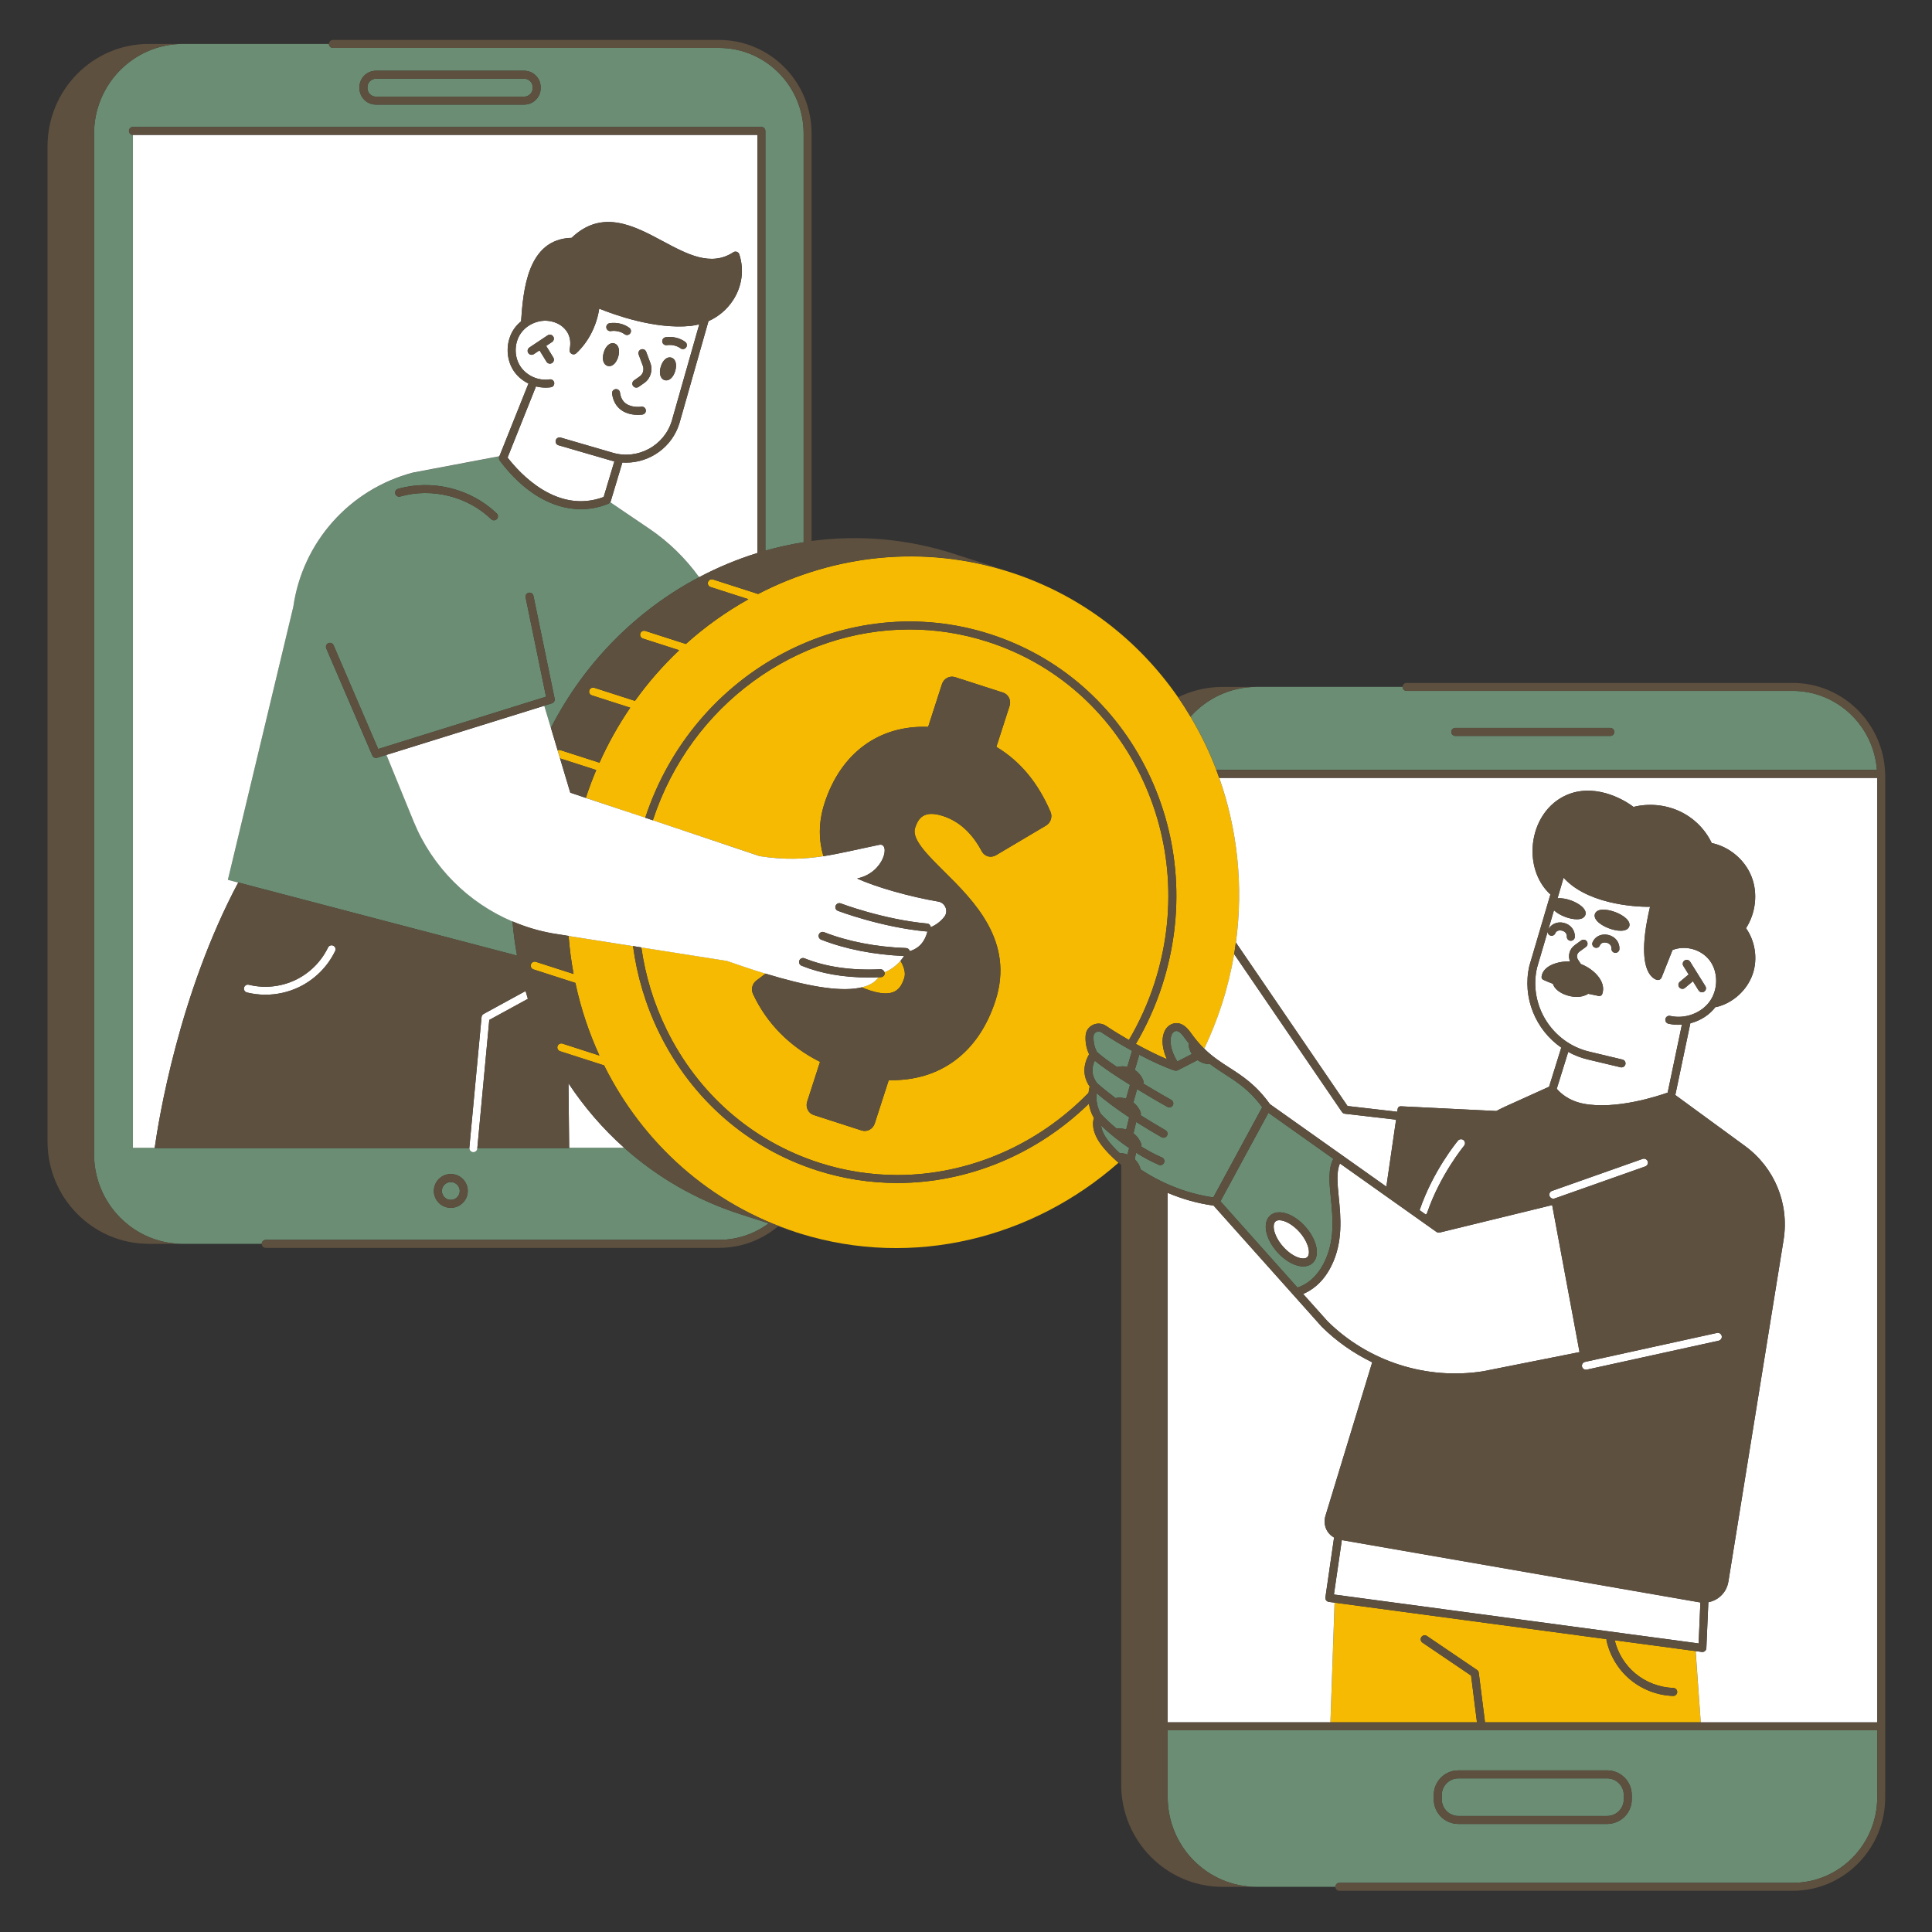
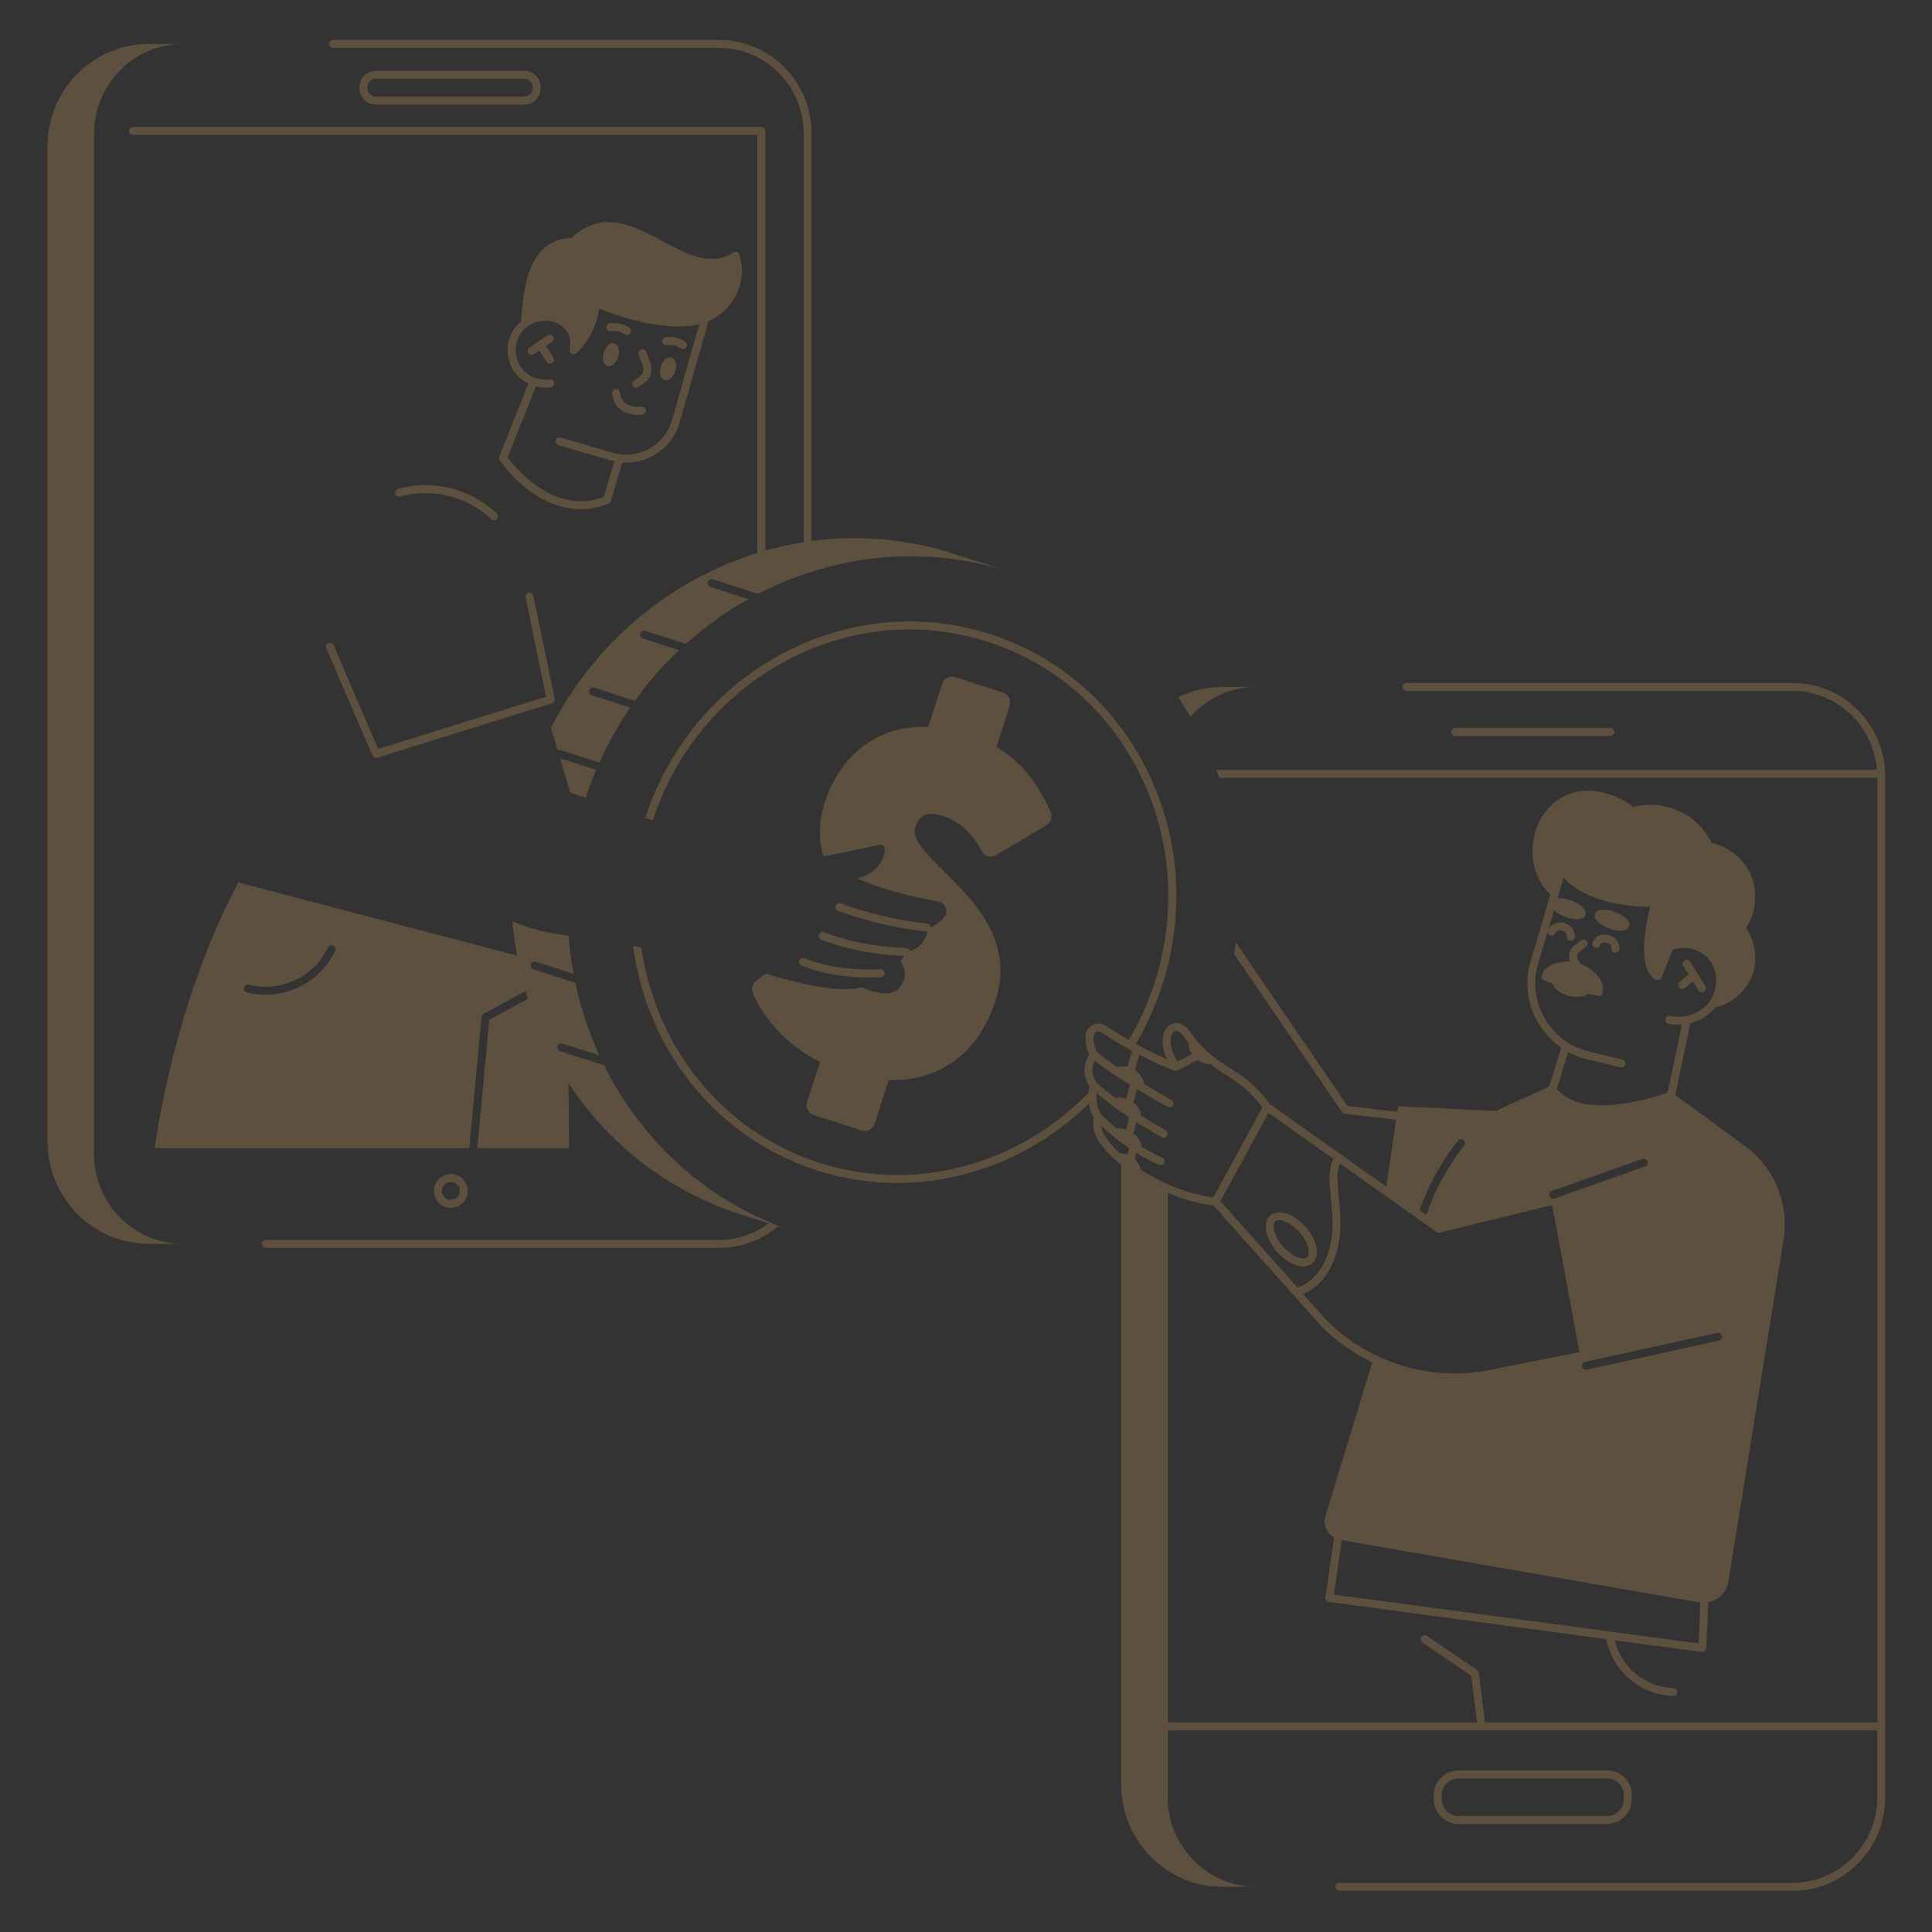
<svg xmlns="http://www.w3.org/2000/svg" width="500" zoomAndPan="magnify" viewBox="0 0 375 375" height="500" preserveAspectRatio="xMidYMid meet" version="1.0">
  <rect x="0" y="0" width="375" height="375" fill="#333333" stroke="none" />
  <defs>
    <clipPath id="2e404959c7">
      <path d="M 9.062 7.754 L 366 7.754 L 366 367.004 L 9.062 367.004 Z M 9.062 7.754 " clip-rule="nonzero" />
    </clipPath>
  </defs>
-   <path fill="#6a8d73" d="M 259.973 365.457 L 347.965 365.457 C 357.012 365.457 364.371 358.012 364.371 348.867 L 364.371 335.852 L 226.645 335.852 L 226.645 348.789 C 226.645 358.422 234.367 366.23 243.895 366.23 L 259.199 366.23 C 259.199 365.805 259.547 365.457 259.973 365.457 Z M 283.078 343.629 L 311.941 343.629 C 314.586 343.629 316.723 345.773 316.723 348.402 L 316.723 349.254 C 316.723 351.895 314.578 354.027 311.941 354.027 L 283.078 354.027 C 280.441 354.027 278.297 351.887 278.297 349.254 L 278.297 348.402 C 278.297 345.773 280.441 343.629 283.078 343.629 Z M 283.078 345.176 L 311.941 345.176 C 313.723 345.176 315.172 346.625 315.172 348.402 L 315.172 349.254 C 315.172 351.035 313.723 352.48 311.941 352.48 L 283.078 352.48 C 281.293 352.48 279.848 351.035 279.848 349.254 L 279.848 348.402 C 279.848 346.633 281.293 345.176 283.078 345.176 Z M 231.082 139.09 C 233.043 142.379 234.723 145.836 236.094 149.434 L 364.309 149.434 C 363.664 140.875 356.594 134.098 347.965 134.098 L 273.008 134.098 C 272.582 134.098 272.234 133.75 272.234 133.324 L 243.887 133.324 C 238.812 133.332 234.242 135.555 231.082 139.09 Z M 282.465 141.293 L 312.562 141.293 C 312.988 141.293 313.336 141.645 313.336 142.07 C 313.336 142.492 312.988 142.844 312.562 142.844 L 282.465 142.844 C 282.039 142.844 281.691 142.492 281.691 142.07 C 281.691 141.645 282.039 141.293 282.465 141.293 Z M 80.305 159.453 L 75.016 146.512 L 73.211 147.074 C 73.133 147.098 73.055 147.113 72.977 147.113 C 72.676 147.113 72.391 146.934 72.266 146.641 L 63.328 125.859 C 63.156 125.465 63.344 125.008 63.73 124.844 C 64.125 124.676 64.574 124.859 64.742 125.246 L 73.402 145.387 L 105.988 135.234 L 102.023 115.961 C 101.938 115.543 102.207 115.133 102.625 115.051 C 103.043 114.965 103.457 115.234 103.539 115.652 L 107.652 135.617 C 107.73 136.004 107.508 136.391 107.125 136.512 L 105.648 136.969 L 106.934 141.273 C 113.5 128.441 123.695 118.367 135.691 112.031 C 133.043 108.363 129.781 105.168 126.016 102.621 L 118.434 97.484 C 118.418 97.508 118.395 97.531 118.371 97.555 C 118.348 97.578 118.324 97.602 118.305 97.625 C 118.25 97.672 118.195 97.711 118.133 97.742 C 118.117 97.75 118.102 97.766 118.086 97.773 C 118.07 97.781 118.055 97.781 118.047 97.785 C 118.039 97.785 118.039 97.785 118.031 97.793 C 116.297 98.492 114.523 98.832 112.742 98.832 C 107.188 98.832 101.582 95.535 97.004 89.391 C 96.988 89.367 96.98 89.336 96.965 89.316 C 96.934 89.27 96.91 89.223 96.895 89.168 C 96.879 89.121 96.871 89.074 96.863 89.027 C 96.855 88.98 96.855 88.934 96.855 88.883 C 96.855 88.828 96.871 88.781 96.887 88.727 C 96.895 88.695 96.895 88.672 96.902 88.641 L 96.926 88.578 L 80.125 91.75 C 67.859 94.992 58.711 105.254 56.922 117.805 L 44.234 170.773 L 46.242 171.301 L 100.363 185.492 C 99.961 183.301 99.66 181.09 99.473 178.844 C 90.875 175.191 83.93 168.289 80.305 159.453 Z M 77.254 94.887 C 83.906 92.98 91.426 94.855 96.414 99.66 C 96.723 99.953 96.73 100.449 96.438 100.75 C 96.281 100.906 96.082 100.992 95.879 100.992 C 95.688 100.992 95.492 100.922 95.348 100.773 C 90.754 96.348 83.828 94.613 77.688 96.371 C 77.285 96.488 76.852 96.254 76.727 95.836 C 76.602 95.434 76.844 95.008 77.254 94.887 Z M 77.254 94.887 " fill-opacity="1" fill-rule="nonzero" />
-   <path fill="#f5ba01" d="M 330.113 334.305 L 288.234 334.305 L 287.02 324.68 C 286.988 324.457 286.871 324.262 286.684 324.137 L 276.965 317.547 C 276.609 317.305 276.129 317.398 275.887 317.754 C 275.648 318.109 275.742 318.59 276.098 318.832 L 285.531 325.223 L 286.676 334.305 L 258.238 334.305 L 259.051 311.07 L 311.812 318.148 C 311.812 318.211 311.797 318.281 311.812 318.344 C 312.438 321.32 314.074 324.039 316.402 325.988 C 318.734 327.938 321.703 329.074 324.746 329.176 C 324.754 329.176 324.762 329.176 324.77 329.176 C 325.188 329.176 325.527 328.844 325.543 328.426 C 325.559 328 325.227 327.645 324.793 327.629 C 322.098 327.535 319.473 326.535 317.395 324.805 C 315.414 323.148 314.012 320.867 313.406 318.367 L 329.113 320.473 Z M 213.754 222.215 C 212.355 220.34 211.867 218.547 212.332 216.992 C 211.844 216.215 211.516 215.234 211.355 214.219 C 201.355 223.969 187.996 229.617 174.152 229.617 C 168.973 229.617 163.723 228.828 158.547 227.164 C 145.133 222.848 134.273 213.375 127.961 200.484 C 125.336 195.125 123.648 189.445 122.871 183.633 L 110.363 181.668 C 110.551 184.16 110.883 186.621 111.332 189.051 L 104.027 186.699 C 103.625 186.566 103.184 186.789 103.051 187.199 C 102.922 187.609 103.145 188.043 103.555 188.176 L 111.68 190.793 C 112.719 195.68 114.289 200.402 116.344 204.883 L 109.188 202.574 C 108.785 202.445 108.344 202.668 108.211 203.078 C 108.078 203.488 108.305 203.922 108.715 204.055 L 117.25 206.801 C 124.715 221.805 137.758 233.789 154.668 239.227 C 154.875 239.297 155.086 239.352 155.285 239.422 C 177.328 246.262 200.465 240.336 217.094 225.695 C 215.66 224.441 214.523 223.242 213.754 222.215 Z M 147.152 115.297 L 138.402 112.48 C 138 112.348 137.559 112.574 137.426 112.984 C 137.293 113.395 137.52 113.828 137.93 113.957 L 145.266 116.316 C 140.941 118.738 136.859 121.641 133.129 125 L 125.258 122.469 C 124.855 122.34 124.414 122.562 124.281 122.973 C 124.152 123.383 124.375 123.816 124.785 123.949 L 131.82 126.215 C 128.688 129.18 125.809 132.465 123.246 136.039 L 115.359 133.504 C 114.949 133.371 114.516 133.598 114.383 134.008 C 114.254 134.418 114.477 134.848 114.887 134.98 L 122.324 137.371 C 120.055 140.699 118.055 144.258 116.359 148.043 L 108.762 145.598 C 108.582 145.543 108.406 145.559 108.242 145.629 L 108.715 147.215 L 115.73 149.473 C 114.988 151.23 114.312 153.023 113.711 154.867 L 125.242 158.742 C 134.605 130.199 164.566 114.215 192.168 123.09 C 205.586 127.406 216.445 136.875 222.754 149.766 C 229.059 162.641 230.059 177.391 225.566 191.293 C 224.258 195.332 222.539 199.117 220.473 202.629 C 222.602 203.797 224.707 204.844 226.496 205.594 C 225.629 203.695 225.406 201.832 225.938 200.426 C 226.297 199.488 226.969 198.859 227.836 198.66 C 229.555 198.258 230.742 199.922 231.184 200.547 C 232.051 201.762 232.902 202.738 233.746 203.574 C 235.047 200.836 236.188 197.988 237.141 195.023 C 238.191 191.766 238.988 188.484 239.547 185.211 C 239.68 184.461 239.781 183.703 239.879 182.953 C 241.391 171.91 240.176 160.988 236.652 151.012 C 236.465 150.496 236.293 149.977 236.094 149.465 C 234.723 145.867 233.043 142.41 231.082 139.121 C 230.324 137.844 229.523 136.582 228.672 135.359 C 220.953 124.203 209.773 115.469 196.043 111.051 C 179.312 105.641 161.902 107.66 147.152 115.297 Z M 175.5 189.863 C 175.828 188.863 175.492 187.719 174.781 186.48 C 173.93 187.473 172.77 188.301 171.684 188.695 C 171.699 188.75 171.723 188.797 171.73 188.855 C 171.754 189.281 171.422 189.645 170.992 189.668 C 170.84 189.676 170.691 189.676 170.535 189.676 C 169.793 190.754 168.516 191.332 167.246 191.633 C 167.797 191.867 168.359 192.082 168.957 192.277 C 173.551 193.746 174.812 191.992 175.5 189.863 Z M 147.496 166.195 C 152.359 166.922 156.062 166.766 159.816 166.188 C 158.918 163.113 158.812 159.711 160.035 155.91 C 163.188 146.16 170.637 140.715 180.148 141.094 L 182.828 132.801 C 183.176 131.707 184.316 131.098 185.371 131.438 L 194.688 134.438 C 195.742 134.781 196.305 135.934 195.949 137.023 L 193.387 144.969 C 198 147.754 201.449 151.895 203.895 157.582 C 204.312 158.551 203.934 159.703 203.027 160.242 L 193.301 166.008 C 192.828 166.285 192.277 166.363 191.758 166.219 C 191.242 166.062 190.812 165.723 190.559 165.242 C 188.684 161.699 186.152 159.395 183.016 158.387 C 179.305 157.195 178.219 158.812 177.602 160.738 C 176.91 162.875 180.016 165.945 183.301 169.203 C 189.055 174.906 196.934 182.723 193.215 194.219 C 189.945 204.348 182.441 209.902 172.496 209.656 L 169.777 218.066 C 169.43 219.156 168.289 219.77 167.238 219.426 L 157.934 216.418 C 156.883 216.078 156.316 214.926 156.672 213.832 L 159.168 206.105 C 153.289 203.156 148.812 198.629 146.156 192.918 C 145.738 192.02 146.016 190.938 146.805 190.336 L 148.602 188.973 C 146.238 188.254 143.738 187.426 141.09 186.496 L 124.484 183.883 C 125.258 189.367 126.883 194.738 129.363 199.805 C 135.48 212.309 146.016 221.508 159.027 225.695 C 164.039 227.305 169.137 228.07 174.16 228.078 C 188.074 228.078 201.473 222.199 211.293 212.117 C 211.332 211.691 211.402 211.281 211.508 210.91 C 210.191 208.973 210.152 206.824 211.402 204.633 C 210.867 203.527 210.625 202.242 210.727 200.957 C 210.797 200.082 211.316 199.324 212.121 198.938 C 212.941 198.535 213.926 198.605 214.676 199.117 C 216.055 200.039 217.574 200.973 219.125 201.863 C 221.137 198.445 222.824 194.754 224.098 190.812 C 228.457 177.297 227.488 162.961 221.363 150.449 C 215.242 137.938 204.711 128.746 191.695 124.559 C 186.688 122.949 181.59 122.176 176.562 122.176 C 154.715 122.176 134.102 136.668 126.715 159.223 Z M 147.496 166.195 " fill-opacity="1" fill-rule="nonzero" />
-   <path fill="#6a8d73" d="M 51.578 240.652 L 139.578 240.652 C 143.188 240.652 146.512 239.453 149.223 237.449 C 147.648 236.945 145.805 236.348 143.699 235.668 C 135.102 232.906 127.512 228.449 121.137 222.762 L 110.473 222.762 L 110.473 222.84 L 92.645 222.84 L 92.637 222.91 C 92.598 223.312 92.262 223.613 91.859 223.613 C 91.836 223.613 91.812 223.613 91.789 223.613 C 91.387 223.574 91.102 223.234 91.102 222.84 L 30.023 222.84 C 30.023 222.816 30.031 222.785 30.031 222.762 L 25.801 222.762 L 25.801 26.184 C 25.375 26.184 25.027 25.836 25.027 25.41 C 25.027 24.984 25.375 24.637 25.801 24.637 L 147.781 24.637 C 148.207 24.637 148.555 24.984 148.555 25.41 L 148.555 106.879 C 150.996 106.191 153.473 105.648 155.984 105.254 L 155.984 25.891 C 155.984 16.746 148.625 9.301 139.578 9.301 L 64.621 9.301 C 64.195 9.301 63.844 8.953 63.844 8.527 L 35.496 8.527 C 25.973 8.527 18.25 16.336 18.25 25.969 L 18.25 223.992 C 18.25 233.625 25.973 241.434 35.496 241.434 L 50.801 241.434 C 50.809 241 51.152 240.652 51.578 240.652 Z M 87.5 227.875 C 89.312 227.875 90.793 229.348 90.793 231.156 C 90.793 232.969 89.32 234.438 87.5 234.438 C 85.688 234.438 84.215 232.969 84.215 231.156 C 84.215 229.348 85.688 227.875 87.5 227.875 Z M 69.77 16.922 C 69.77 15.168 71.203 13.734 72.961 13.734 L 101.75 13.734 C 103.508 13.734 104.941 15.168 104.941 16.922 L 104.941 17.117 C 104.941 18.871 103.508 20.305 101.75 20.305 L 72.961 20.305 C 71.203 20.305 69.77 18.871 69.77 17.117 Z M 71.32 17.117 L 71.32 16.922 C 71.32 16.02 72.055 15.281 72.961 15.281 L 101.75 15.281 C 102.656 15.281 103.395 16.02 103.395 16.922 L 103.395 17.117 C 103.395 18.023 102.656 18.758 101.75 18.758 L 72.961 18.758 C 72.055 18.758 71.32 18.023 71.32 17.117 Z M 85.766 231.164 C 85.766 230.207 86.547 229.434 87.5 229.434 C 88.461 229.434 89.242 230.215 89.242 231.164 C 89.242 232.117 88.461 232.898 87.5 232.898 C 86.547 232.898 85.766 232.117 85.766 231.164 Z M 221.379 226.98 C 221.371 226.949 221.379 226.918 221.371 226.887 C 221.176 226.176 220.789 225.531 220.262 225.023 C 220.324 224.59 220.41 224.164 220.516 223.738 C 222.02 224.68 223.516 225.492 224.926 226.09 C 225.023 226.129 225.125 226.152 225.227 226.152 C 225.527 226.152 225.816 225.973 225.938 225.68 C 226.109 225.285 225.922 224.828 225.527 224.664 C 224.25 224.125 222.895 223.391 221.531 222.547 C 221.57 222.406 221.578 222.258 221.531 222.113 C 221.254 221.262 220.711 220.52 220 219.977 L 220.531 217.766 C 222.09 218.754 223.715 219.723 225.445 220.727 C 225.566 220.797 225.699 220.828 225.832 220.828 C 226.094 220.828 226.355 220.688 226.504 220.441 C 226.723 220.07 226.59 219.598 226.227 219.383 C 224.523 218.391 222.918 217.43 221.387 216.465 C 221.445 216.293 221.461 216.109 221.402 215.93 C 221.121 215.156 220.617 214.484 219.977 213.98 L 220.703 211.402 C 223.746 213.254 226.355 214.715 226.582 214.84 C 226.699 214.91 226.828 214.941 226.961 214.941 C 227.234 214.941 227.496 214.801 227.637 214.547 C 227.844 214.172 227.711 213.703 227.34 213.492 C 227.285 213.461 224.824 212.086 221.887 210.305 C 221.957 210.137 221.973 209.941 221.902 209.746 C 221.602 208.906 220.996 208.176 220.254 207.676 L 221.129 204.711 C 223.715 206.074 226.188 207.195 228 207.789 C 228.008 207.789 228.016 207.789 228.016 207.789 C 228.078 207.812 228.148 207.82 228.215 207.82 C 228.223 207.82 228.23 207.82 228.238 207.82 C 228.309 207.82 228.379 207.805 228.449 207.789 C 228.473 207.781 228.488 207.773 228.512 207.766 C 228.543 207.758 228.574 207.75 228.598 207.734 C 229.625 207.195 231.262 206.359 232.438 205.762 C 233.051 206.203 233.762 206.484 234.512 206.543 C 234.535 206.543 234.559 206.543 234.582 206.543 C 234.668 206.543 234.746 206.523 234.824 206.5 C 235.812 207.25 236.797 207.883 237.766 208.512 C 240.23 210.098 242.559 211.605 245 214.91 L 235.504 232.418 C 229.953 231.629 225.078 229.426 221.379 226.98 Z M 236.883 233.168 L 251.832 249.914 C 252.785 249.625 255.27 248.574 257.027 245.039 C 259.137 240.789 258.703 236.402 258.316 232.527 C 258.012 229.508 257.766 226.887 258.809 224.922 L 246.199 215.984 Z M 253.395 238.129 C 255.695 240.723 256.285 243.824 254.734 245.191 C 254.266 245.609 253.645 245.812 252.961 245.812 C 251.414 245.812 249.477 244.797 247.883 242.996 C 245.582 240.402 244.992 237.293 246.543 235.93 C 248.09 234.562 251.105 235.527 253.395 238.129 Z M 213.688 216.23 C 213.066 215.289 212.68 213.594 212.836 212.176 C 214.871 213.887 216.961 215.41 219.176 216.875 L 218.605 219.242 C 218 219.055 217.355 218.988 216.73 219.062 C 215.637 218.152 214.609 217.199 213.688 216.23 Z M 214.996 221.285 C 214.422 220.52 213.832 219.496 213.734 218.469 C 215.383 220.039 217.258 221.531 219.168 222.848 C 219.047 223.258 218.938 223.676 218.852 224.102 C 218.434 223.938 217.984 223.844 217.535 223.832 C 217.473 223.824 217.418 223.844 217.363 223.852 C 216.383 222.941 215.574 222.066 214.996 221.285 Z M 230.789 202.574 C 230.742 202.699 230.711 202.832 230.727 202.969 C 230.812 203.551 231.027 204.102 231.336 204.586 C 230.438 205.043 229.371 205.594 228.512 206.043 C 227.211 203.93 226.977 201.988 227.371 200.941 C 227.543 200.492 227.812 200.215 228.176 200.129 C 228.656 200.016 229.191 200.41 229.906 201.414 C 230.207 201.824 230.5 202.211 230.789 202.574 Z M 212.941 210.25 C 211.914 208.883 211.766 207.441 212.492 205.871 C 214.16 207.25 216.793 208.988 219.332 210.566 L 218.574 213.254 C 218.016 213.082 217.434 213.012 216.855 213.074 C 216.746 213.082 216.652 213.121 216.566 213.168 C 215.336 212.246 214.129 211.289 212.941 210.25 Z M 219.734 203.969 L 218.812 207.078 C 218.203 206.945 217.559 206.93 216.953 207.078 C 216.914 207.086 216.887 207.109 216.848 207.125 C 215.227 206.043 213.801 205.004 212.91 204.176 C 212.422 203.281 212.184 202.156 212.262 201.066 C 212.301 200.602 212.641 200.387 212.781 200.316 C 213.113 200.152 213.492 200.176 213.801 200.387 C 215.621 201.602 217.684 202.84 219.734 203.969 Z M 219.734 203.969 " fill-opacity="1" fill-rule="nonzero" />
-   <path fill="#ffffff" d="M 117.172 96.465 L 119.246 89.555 C 119.008 89.5 118.766 89.438 118.52 89.367 L 108.398 86.422 C 107.984 86.305 107.754 85.871 107.871 85.461 C 107.984 85.051 108.418 84.82 108.832 84.934 L 118.953 87.883 C 123.793 89.301 128.93 86.52 130.395 81.691 L 135.73 62.945 C 135.18 63.086 134.613 63.199 134.043 63.262 C 127.039 63.965 119.055 61.027 116.312 59.906 C 115.801 63.262 114.207 66.379 111.852 68.57 C 111.703 68.711 111.52 68.781 111.324 68.781 C 111.191 68.781 111.062 68.75 110.945 68.68 C 110.652 68.516 110.496 68.176 110.566 67.844 C 111.129 65.156 109.715 63.75 108.824 63.145 C 107.895 62.52 106.762 62.227 105.625 62.25 C 105.625 62.25 105.617 62.25 105.617 62.25 C 105.43 62.258 105.238 62.281 105.051 62.305 C 103.469 62.535 101.977 63.402 101.07 64.719 C 99.816 66.551 99.762 69.145 100.945 71.023 C 102.129 72.902 104.484 73.98 106.691 73.637 C 107.117 73.578 107.512 73.863 107.574 74.281 C 107.637 74.707 107.352 75.102 106.934 75.164 C 106.586 75.219 106.234 75.238 105.887 75.238 C 105.266 75.238 104.648 75.156 104.043 75 L 98.527 88.805 C 100.898 91.898 108.133 99.844 117.172 96.465 Z M 129.191 65.461 C 130.547 65.258 131.965 65.59 133.004 66.363 C 133.344 66.621 133.422 67.109 133.168 67.449 C 133.012 67.648 132.777 67.758 132.547 67.758 C 132.383 67.758 132.223 67.711 132.082 67.602 C 131.383 67.086 130.363 66.852 129.434 66.992 C 129 67.055 128.613 66.766 128.551 66.344 C 128.48 65.926 128.773 65.531 129.191 65.461 Z M 128.254 71.188 C 128.637 69.902 129.48 69.168 130.309 69.414 C 131.137 69.66 131.438 70.73 131.059 72.012 C 130.727 73.137 130.043 73.832 129.324 73.832 C 129.215 73.832 129.109 73.816 129.008 73.785 C 128.18 73.547 127.867 72.469 128.254 71.188 Z M 124.715 80.461 C 124.676 80.469 124.336 80.523 123.832 80.523 C 122.973 80.523 121.633 80.371 120.543 79.559 C 119.574 78.84 118.992 77.777 118.805 76.402 C 118.754 75.977 119.047 75.59 119.473 75.535 C 119.906 75.473 120.285 75.773 120.34 76.199 C 120.465 77.16 120.828 77.848 121.457 78.312 C 122.664 79.219 124.453 78.945 124.469 78.938 C 124.895 78.875 125.289 79.164 125.352 79.582 C 125.422 80 125.133 80.402 124.715 80.461 Z M 123.066 73.832 L 124.188 73.043 C 124.809 72.609 125.059 71.75 124.777 71 L 123.965 68.816 C 123.816 68.414 124.02 67.977 124.422 67.82 C 124.824 67.672 125.266 67.875 125.422 68.277 L 126.234 70.457 C 126.754 71.859 126.266 73.477 125.078 74.305 L 123.957 75.094 C 123.824 75.188 123.664 75.23 123.516 75.23 C 123.266 75.23 123.035 75.117 122.879 74.898 C 122.633 74.566 122.719 74.078 123.066 73.832 Z M 118.34 62.73 C 119.688 62.527 121.113 62.859 122.152 63.633 C 122.492 63.891 122.57 64.375 122.316 64.719 C 122.16 64.918 121.926 65.027 121.695 65.027 C 121.531 65.027 121.371 64.98 121.23 64.871 C 120.527 64.352 119.512 64.113 118.574 64.262 C 118.148 64.324 117.754 64.035 117.691 63.609 C 117.621 63.191 117.914 62.797 118.34 62.73 Z M 117.188 68.422 C 117.566 67.141 118.418 66.41 119.238 66.652 C 119.465 66.723 120.008 66.969 120.129 67.844 C 120.191 68.262 120.137 68.758 120 69.25 C 119.664 70.375 118.984 71.07 118.266 71.07 C 118.156 71.07 118.055 71.055 117.945 71.023 C 117.109 70.785 116.801 69.715 117.188 68.422 Z M 107.141 70.473 C 107.02 70.551 106.879 70.59 106.738 70.59 C 106.477 70.59 106.227 70.457 106.082 70.219 L 104.719 68.004 L 103.609 68.742 C 103.477 68.824 103.332 68.871 103.184 68.871 C 102.938 68.871 102.688 68.75 102.543 68.523 C 102.301 68.168 102.402 67.688 102.758 67.449 L 106.297 65.09 C 106.652 64.848 107.133 64.949 107.375 65.305 C 107.613 65.66 107.512 66.141 107.156 66.379 L 106.012 67.141 L 107.406 69.406 C 107.621 69.77 107.508 70.25 107.141 70.473 Z M 121.137 222.77 L 110.473 222.77 L 110.34 210.273 C 113.391 214.871 117 219.086 121.137 222.77 Z M 44.234 170.773 L 46.242 171.301 C 34.707 192.965 30.781 217.461 30.031 222.777 L 25.801 222.777 L 25.801 26.184 L 147.008 26.184 L 147.008 107.336 C 143.102 108.543 139.324 110.121 135.699 112.031 C 133.051 108.363 129.789 105.168 126.023 102.621 L 118.441 97.484 C 118.457 97.461 118.465 97.43 118.48 97.406 C 118.496 97.375 118.512 97.348 118.527 97.316 C 118.535 97.301 118.543 97.285 118.551 97.27 L 120.805 89.762 C 121.043 89.777 121.285 89.785 121.531 89.785 C 126.172 89.785 130.477 86.77 131.887 82.117 L 137.52 62.32 C 139.449 61.461 141.113 60.066 142.297 58.25 C 144.039 55.586 144.473 52.344 143.5 49.359 C 143.422 49.125 143.242 48.949 143.02 48.871 C 142.793 48.793 142.539 48.824 142.336 48.957 C 137.992 51.805 133.422 49.359 128.582 46.766 C 123.082 43.824 116.855 40.492 110.945 46.156 C 102.363 46.395 101.574 56.293 101.141 62.371 C 100.621 62.789 100.164 63.27 99.785 63.82 C 98.188 66.148 98.117 69.438 99.621 71.828 C 100.332 72.957 101.379 73.848 102.578 74.434 L 96.934 88.555 L 80.133 91.73 C 67.867 94.969 58.719 105.23 56.93 117.781 Z M 258.238 334.305 L 226.637 334.305 L 226.637 231.527 C 229.34 232.676 232.328 233.57 235.551 234.004 L 256.555 257.527 C 259.445 260.375 262.762 262.688 266.34 264.422 L 257.254 294.25 C 256.953 295.238 257.09 296.324 257.633 297.203 C 257.957 297.73 258.414 298.141 258.934 298.434 L 257.254 310.039 C 257.223 310.242 257.277 310.449 257.402 310.621 C 257.523 310.793 257.711 310.891 257.918 310.922 L 259.043 311.07 Z M 307.312 214.219 C 313.688 215.48 322.066 212.656 323.691 212.078 L 326.457 198.875 C 326.234 198.891 326 198.914 325.777 198.914 C 325.125 198.914 324.477 198.848 323.84 198.699 C 323.422 198.605 323.156 198.188 323.258 197.77 C 323.352 197.352 323.762 197.09 324.188 197.191 C 327.016 197.832 330.16 196.695 331.824 194.422 C 333.512 192.113 333.535 188.695 331.879 186.465 C 330.254 184.27 327.125 183.402 324.637 184.406 L 322.516 189.73 C 322.375 190.078 322.012 190.281 321.641 190.203 C 321.5 190.172 320.758 189.98 320.113 188.957 C 319.137 187.41 318.402 183.906 320.27 176.012 C 318.48 176.035 315.445 175.852 312.301 175.078 C 308.418 174.125 305.414 172.508 303.492 170.371 L 302.316 174.371 C 303.09 174.281 304.082 174.465 304.988 174.797 C 305.793 175.102 306.512 175.504 307.008 175.941 C 307.883 176.703 307.824 177.32 307.707 177.621 C 307.637 177.809 307.473 178.07 307.094 178.25 C 306.824 178.371 306.477 178.434 306.062 178.434 C 305.414 178.434 304.617 178.281 303.793 177.969 C 302.965 177.66 302.16 177.203 301.625 176.688 L 300.52 180.445 C 301.031 179.379 302.23 178.828 303.508 179.125 C 304.871 179.441 305.754 180.578 305.668 181.887 C 305.637 182.297 305.297 182.605 304.895 182.605 C 304.879 182.605 304.863 182.605 304.84 182.605 C 304.414 182.574 304.09 182.211 304.121 181.785 C 304.168 181.113 303.633 180.742 303.152 180.633 C 302.711 180.531 302.105 180.602 301.883 181.148 C 301.719 181.547 301.27 181.738 300.875 181.574 C 300.566 181.453 300.387 181.145 300.402 180.824 L 298.328 187.867 C 296.684 195.086 301.23 202.398 308.488 204.129 L 314.918 205.664 C 315.336 205.762 315.59 206.18 315.492 206.59 C 315.406 206.945 315.086 207.188 314.738 207.188 C 314.676 207.188 314.613 207.18 314.562 207.164 L 308.133 205.633 C 306.793 205.312 305.547 204.812 304.391 204.176 L 302.168 211.328 C 302.773 212.062 304.375 213.633 307.312 214.219 Z M 326.055 190.566 L 327.766 189.137 L 326.738 187.488 C 326.512 187.125 326.621 186.645 326.984 186.418 C 327.348 186.195 327.82 186.305 328.055 186.668 L 331.012 191.41 C 331.238 191.773 331.129 192.254 330.766 192.477 C 330.641 192.555 330.492 192.594 330.352 192.594 C 330.098 192.594 329.844 192.461 329.695 192.23 L 328.594 190.457 L 327.047 191.75 C 326.898 191.875 326.73 191.93 326.551 191.93 C 326.324 191.93 326.109 191.836 325.953 191.648 C 325.684 191.332 325.723 190.844 326.055 190.566 Z M 310.988 192.949 C 310.906 193.184 310.688 193.328 310.441 193.328 C 310.402 193.328 310.363 193.328 310.332 193.32 C 309.613 193.184 308.93 193.035 308.273 192.895 C 307.621 193.312 306.84 193.5 306.039 193.5 C 305.172 193.5 304.273 193.289 303.508 192.949 C 302.379 192.445 301.641 191.727 301.418 190.953 C 300.758 190.707 300.133 190.449 299.551 190.18 C 299.324 190.07 299.188 189.832 299.219 189.586 C 299.301 188.816 299.758 188.145 300.543 187.625 C 301.609 186.914 303.27 186.551 304.746 186.629 C 304.289 185.492 304.633 184.207 305.645 183.465 L 306.91 182.543 C 307.258 182.289 307.738 182.363 307.992 182.715 C 308.25 183.062 308.172 183.543 307.824 183.797 L 306.559 184.719 C 306.055 185.09 305.949 185.754 306.312 186.305 L 306.84 187.109 C 308.582 187.797 310.078 189.02 310.758 190.367 C 311.207 191.246 311.285 192.145 310.988 192.949 Z M 313.555 184.949 C 313.539 184.949 313.523 184.949 313.5 184.949 C 313.074 184.918 312.75 184.555 312.781 184.129 C 312.824 183.457 312.293 183.086 311.812 182.977 C 311.363 182.875 310.766 182.945 310.539 183.496 C 310.379 183.891 309.922 184.082 309.535 183.922 C 309.141 183.758 308.945 183.309 309.109 182.914 C 309.582 181.762 310.836 181.172 312.16 181.477 C 313.523 181.793 314.406 182.93 314.32 184.238 C 314.297 184.633 313.957 184.949 313.555 184.949 Z M 314.586 180.656 C 313.918 180.656 313.105 180.492 312.309 180.191 C 311.5 179.891 310.781 179.488 310.285 179.047 C 309.41 178.289 309.473 177.668 309.59 177.367 C 309.992 176.277 311.895 176.43 313.5 177.027 C 315.094 177.621 316.629 178.758 316.227 179.852 C 316.102 180.152 315.746 180.656 314.586 180.656 Z M 236.652 150.988 L 364.379 150.988 L 364.379 334.312 L 330.113 334.312 L 329.129 320.48 L 330.332 320.641 C 330.359 320.648 330.398 320.648 330.43 320.648 C 330.609 320.648 330.789 320.586 330.926 320.473 C 331.098 320.332 331.199 320.129 331.207 319.914 L 331.594 310.992 C 332.266 310.859 332.918 310.598 333.496 310.188 C 334.566 309.422 335.273 308.293 335.48 307 L 346.191 240.691 C 347.332 233.641 344.457 226.641 338.688 222.422 L 325.18 212.543 L 328.098 198.621 C 330.035 198.125 331.793 197.02 332.98 195.457 C 333.004 195.457 333.027 195.473 333.047 195.473 C 333.109 195.473 333.172 195.465 333.234 195.449 C 336.426 194.66 339.168 192.145 340.215 189.027 C 341.203 186.102 340.688 182.684 338.902 180.16 C 340.793 177.234 341.227 173.391 339.996 170.211 C 338.719 166.906 335.707 164.367 332.25 163.633 C 330.926 160.871 328.672 158.664 325.859 157.395 C 323.141 156.176 319.961 155.895 317.07 156.621 C 314.043 154.348 307.922 151.688 302.633 155.09 C 299.629 157.023 297.707 160.539 297.488 164.484 C 297.297 168.113 298.582 171.473 300.938 173.613 L 296.848 187.48 C 295.43 193.684 298.094 199.906 303.043 203.34 L 300.68 210.934 L 292.168 214.785 C 291.582 215.055 291 215.344 290.434 215.645 L 271.891 214.73 C 271.566 214.715 271.336 214.934 271.289 215.227 L 271.203 215.789 L 261.559 214.676 L 239.887 182.93 C 241.383 171.883 240.168 160.957 236.652 150.988 Z M 330.043 311.023 L 329.703 318.984 L 258.918 309.484 L 260.453 298.922 L 329.836 310.992 C 329.902 311.023 329.973 311.016 330.043 311.023 Z M 237.141 194.992 C 238.191 191.734 238.988 188.453 239.547 185.18 L 260.477 215.836 C 260.598 216.023 260.801 216.148 261.023 216.172 L 270.977 217.324 L 269.09 230.32 L 246.488 214.305 C 243.801 210.559 241.168 208.867 238.617 207.227 C 236.953 206.156 235.359 205.121 233.746 203.551 C 235.039 200.805 236.188 197.957 237.141 194.992 Z M 91.109 222.848 C 91.109 222.824 91.102 222.801 91.102 222.777 L 93.473 197.414 C 93.496 197.16 93.641 196.934 93.875 196.812 L 102.016 192.363 C 102.16 192.863 102.301 193.375 102.465 193.879 L 94.973 197.973 L 92.652 222.855 L 92.645 222.926 C 92.605 223.328 92.27 223.629 91.867 223.629 C 91.844 223.629 91.82 223.629 91.797 223.629 C 91.402 223.582 91.109 223.242 91.109 222.848 Z M 125.234 158.711 L 126.699 159.207 L 147.488 166.195 C 152.352 166.922 156.055 166.766 159.809 166.188 C 163.102 165.676 166.449 164.848 170.66 163.98 C 172.867 163.523 171.66 169.422 166.355 170.512 C 169.824 172.145 176.602 174.07 182.109 175 C 183.465 175.223 184.137 176.871 183.285 177.953 C 182.582 178.859 181.645 179.555 180.645 179.973 C 180.613 179.609 180.336 179.301 179.957 179.262 C 171.414 178.473 163.273 175.387 163.188 175.355 C 162.793 175.199 162.344 175.402 162.188 175.805 C 162.031 176.207 162.234 176.648 162.637 176.801 C 162.723 176.832 171.055 179.996 179.816 180.801 C 179.84 180.801 179.863 180.801 179.887 180.801 C 179.934 180.801 179.973 180.785 180.016 180.777 C 179.531 182.73 178.422 184.074 176.57 184.617 C 176.492 184.285 176.215 184.035 175.859 184.02 C 170.082 183.82 164.582 182.754 159.941 180.941 C 159.547 180.785 159.098 180.98 158.934 181.383 C 158.781 181.777 158.973 182.227 159.375 182.387 C 164.078 184.23 169.637 185.32 175.465 185.562 C 175.27 185.887 175.031 186.195 174.773 186.496 C 173.922 187.488 172.762 188.316 171.676 188.711 C 171.574 188.371 171.25 188.129 170.91 188.137 C 165.254 188.406 160.297 187.688 156.16 186.016 C 155.766 185.855 155.316 186.047 155.156 186.441 C 154.992 186.836 155.188 187.285 155.582 187.449 C 159.336 188.973 163.723 189.738 168.641 189.738 C 169.258 189.738 169.895 189.715 170.531 189.691 C 169.785 190.77 168.508 191.348 167.238 191.648 C 167.043 191.695 166.844 191.742 166.648 191.773 C 162.613 192.5 156.418 191.371 148.586 188.988 C 146.223 188.27 143.723 187.441 141.074 186.512 L 124.469 183.898 L 122.863 183.641 L 110.355 181.676 L 107.266 181.188 C 104.555 180.711 101.945 179.914 99.465 178.859 C 90.867 175.207 83.922 168.305 80.297 159.477 L 75.008 146.531 L 105.648 136.992 L 106.934 141.293 L 108.227 145.629 L 108.699 147.215 L 110.688 153.859 L 113.695 154.875 Z M 47.363 191.703 C 47.465 191.285 47.891 191.039 48.301 191.141 C 51.289 191.875 54.473 191.559 57.262 190.25 C 60.051 188.941 62.32 186.691 63.66 183.922 C 63.844 183.535 64.309 183.371 64.691 183.559 C 65.078 183.742 65.238 184.207 65.055 184.586 C 63.566 187.68 61.027 190.188 57.922 191.648 C 55.914 192.594 53.715 193.074 51.516 193.074 C 50.316 193.074 49.105 192.926 47.93 192.641 C 47.52 192.531 47.262 192.113 47.363 191.703 Z M 276.758 235.754 L 275.547 234.895 C 278.141 227.273 282.797 221.633 282.992 221.402 C 283.262 221.074 283.75 221.027 284.082 221.301 C 284.41 221.57 284.453 222.059 284.184 222.391 C 284.137 222.445 279.512 228.062 277.012 235.406 C 276.957 235.551 276.871 235.668 276.758 235.754 Z M 278.816 239.113 C 279.004 239.242 279.234 239.289 279.453 239.234 L 301.277 233.906 L 306.59 262.441 L 287.926 266.152 C 276.902 267.91 265.586 264.273 257.688 256.465 L 252.938 251.152 C 254.371 250.57 256.719 249.141 258.414 245.727 C 260.723 241.086 260.242 236.258 259.855 232.379 C 259.594 229.711 259.367 227.391 260.09 225.836 Z M 307.07 265.258 C 306.977 264.84 307.242 264.43 307.66 264.336 L 333.258 258.719 C 333.676 258.625 334.086 258.887 334.18 259.305 C 334.273 259.723 334.008 260.133 333.59 260.227 L 307.992 265.844 C 307.938 265.859 307.883 265.859 307.824 265.859 C 307.465 265.867 307.148 265.621 307.07 265.258 Z M 300.766 232.148 C 300.629 231.746 300.836 231.305 301.238 231.156 L 318.828 224.945 C 319.23 224.797 319.672 225.016 319.82 225.418 C 319.961 225.82 319.75 226.258 319.348 226.406 L 301.758 232.621 C 301.672 232.652 301.586 232.668 301.504 232.668 C 301.176 232.668 300.875 232.465 300.766 232.148 Z M 247.57 237.094 C 247.75 236.93 248.012 236.852 248.332 236.852 C 249.336 236.852 250.902 237.641 252.242 239.148 C 254 241.141 254.473 243.367 253.723 244.031 C 252.969 244.699 250.809 243.957 249.051 241.973 C 247.285 239.984 246.82 237.758 247.57 237.094 Z M 247.57 237.094 " fill-opacity="1" fill-rule="nonzero" />
  <g clip-path="url(#2e404959c7)">
-     <path fill="#5e503f" d="M 35.496 241.426 L 28.891 241.426 C 18.031 241.426 9.227 232.527 9.227 221.555 L 9.227 28.406 C 9.227 17.426 18.031 8.527 28.891 8.527 L 35.504 8.527 C 25.98 8.527 18.258 16.336 18.258 25.969 L 18.258 223.992 C 18.25 233.617 25.973 241.426 35.496 241.426 Z M 64.621 9.301 L 139.578 9.301 C 148.625 9.301 155.984 16.746 155.984 25.891 L 155.984 105.246 C 153.473 105.641 150.996 106.184 148.555 106.871 L 148.555 25.41 C 148.555 24.984 148.207 24.637 147.781 24.637 L 25.801 24.637 C 25.375 24.637 25.027 24.984 25.027 25.41 C 25.027 25.836 25.375 26.184 25.801 26.184 L 147.008 26.184 L 147.008 107.336 C 143.102 108.543 139.324 110.121 135.699 112.031 C 123.703 118.367 113.508 128.441 106.941 141.273 L 108.234 145.605 C 108.398 145.543 108.574 145.52 108.754 145.574 L 116.352 148.02 C 118.047 144.234 120.047 140.676 122.316 137.348 L 114.879 134.957 C 114.469 134.828 114.254 134.395 114.375 133.984 C 114.508 133.574 114.941 133.355 115.352 133.48 L 123.238 136.02 C 125.801 132.441 128.68 129.156 131.812 126.191 L 124.777 123.926 C 124.367 123.793 124.152 123.359 124.273 122.949 C 124.406 122.539 124.84 122.324 125.25 122.445 L 133.121 124.977 C 136.852 121.617 140.934 118.719 145.258 116.297 L 137.922 113.934 C 137.512 113.805 137.293 113.371 137.418 112.961 C 137.551 112.551 137.984 112.324 138.395 112.457 L 147.145 115.273 C 161.895 107.637 179.305 105.617 196.043 111.004 C 196.043 111.004 193.176 110.082 185.082 107.473 C 175.914 104.527 166.547 103.801 157.523 105 L 157.523 25.891 C 157.531 15.895 149.477 7.754 139.578 7.754 L 64.621 7.754 C 64.195 7.754 63.844 8.102 63.844 8.527 C 63.844 8.953 64.195 9.301 64.621 9.301 Z M 69.77 17.117 L 69.77 16.922 C 69.77 15.168 71.203 13.734 72.961 13.734 L 101.75 13.734 C 103.508 13.734 104.941 15.168 104.941 16.922 L 104.941 17.117 C 104.941 18.871 103.508 20.305 101.75 20.305 L 72.961 20.305 C 71.203 20.305 69.77 18.871 69.77 17.117 Z M 71.32 17.117 C 71.32 18.023 72.055 18.758 72.961 18.758 L 101.75 18.758 C 102.656 18.758 103.395 18.023 103.395 17.117 L 103.395 16.922 C 103.395 16.02 102.656 15.281 101.75 15.281 L 72.961 15.281 C 72.055 15.281 71.32 16.02 71.32 16.922 Z M 84.215 231.164 C 84.215 229.355 85.688 227.883 87.5 227.883 C 89.312 227.883 90.793 229.355 90.793 231.164 C 90.793 232.977 89.32 234.445 87.5 234.445 C 85.688 234.445 84.215 232.977 84.215 231.164 Z M 85.766 231.164 C 85.766 232.125 86.547 232.898 87.5 232.898 C 88.461 232.898 89.242 232.117 89.242 231.164 C 89.242 230.215 88.461 229.434 87.5 229.434 C 86.547 229.426 85.766 230.207 85.766 231.164 Z M 243.895 133.332 L 237.277 133.332 C 234.195 133.332 231.277 134.051 228.672 135.336 C 229.516 136.559 230.316 137.812 231.082 139.098 C 234.242 135.555 238.812 133.332 243.895 133.332 Z M 365.91 150.262 C 365.91 150.41 365.918 150.547 365.918 150.695 L 365.918 348.867 C 365.918 358.871 357.863 367.004 347.965 367.004 L 259.973 367.004 C 259.547 367.004 259.199 366.656 259.199 366.23 C 259.199 365.805 259.547 365.457 259.973 365.457 L 347.965 365.457 C 357.012 365.457 364.371 358.012 364.371 348.867 L 364.371 335.852 L 226.645 335.852 L 226.645 348.789 C 226.645 358.422 234.367 366.23 243.895 366.23 L 237.285 366.23 C 226.426 366.23 217.621 357.332 217.621 346.352 L 217.621 226.105 C 217.441 225.957 217.266 225.812 217.094 225.664 C 215.66 224.434 214.523 223.234 213.754 222.207 C 212.355 220.332 211.867 218.539 212.332 216.984 C 211.844 216.207 211.516 215.227 211.355 214.211 C 201.355 223.961 187.996 229.609 174.152 229.609 C 168.973 229.609 163.723 228.82 158.547 227.156 C 145.133 222.84 134.273 213.367 127.961 200.477 C 125.336 195.117 123.648 189.438 122.871 183.625 L 124.477 183.883 C 125.25 189.367 126.875 194.738 129.355 199.805 C 135.473 212.309 146.008 221.508 159.02 225.695 C 164.031 227.305 169.129 228.07 174.152 228.078 C 188.066 228.078 201.465 222.199 211.285 212.117 C 211.324 211.691 211.395 211.281 211.5 210.91 C 210.184 208.973 210.148 206.824 211.395 204.633 C 210.859 203.527 210.617 202.242 210.719 200.957 C 210.789 200.082 211.309 199.324 212.113 198.938 C 212.934 198.535 213.918 198.605 214.668 199.117 C 216.047 200.039 217.566 200.973 219.117 201.863 C 221.129 198.445 222.816 194.754 224.09 190.812 C 228.449 177.297 227.48 162.961 221.355 150.449 C 215.234 137.938 204.703 128.746 191.691 124.559 C 186.68 122.949 181.582 122.176 176.555 122.176 C 154.707 122.176 134.094 136.668 126.707 159.223 L 125.242 158.727 C 134.605 130.184 164.566 114.199 192.168 123.074 C 205.586 127.391 216.445 136.859 222.754 149.75 C 229.059 162.625 230.059 177.375 225.566 191.277 C 224.258 195.316 222.539 199.102 220.473 202.613 C 222.602 203.781 224.707 204.828 226.496 205.578 C 225.629 203.684 225.406 201.816 225.938 200.41 C 226.297 199.473 226.969 198.848 227.836 198.645 C 229.555 198.242 230.742 199.906 231.184 200.531 C 232.051 201.746 232.902 202.723 233.746 203.559 C 235.359 205.129 236.953 206.164 238.617 207.234 C 241.168 208.875 243.801 210.566 246.488 214.312 L 269.09 230.328 L 270.977 217.332 L 261.023 216.18 C 260.801 216.156 260.598 216.031 260.477 215.844 L 239.547 185.188 C 239.68 184.438 239.781 183.68 239.879 182.93 L 261.551 214.676 L 271.195 215.789 L 271.281 215.227 C 271.328 214.934 271.559 214.715 271.883 214.73 L 290.426 215.645 C 290.992 215.344 291.574 215.055 292.16 214.785 L 300.672 210.934 L 303.035 203.34 C 298.078 199.906 295.422 193.676 296.84 187.48 L 300.93 173.613 C 298.574 171.473 297.281 168.113 297.48 164.484 C 297.699 160.539 299.621 157.023 302.625 155.09 C 307.922 151.688 314.043 154.348 317.062 156.621 C 319.953 155.895 323.137 156.168 325.852 157.395 C 328.664 158.656 330.918 160.863 332.242 163.633 C 335.707 164.367 338.719 166.906 339.988 170.211 C 341.219 173.398 340.785 177.234 338.898 180.16 C 340.68 182.684 341.195 186.102 340.207 189.027 C 339.152 192.137 336.418 194.66 333.227 195.449 C 333.164 195.465 333.102 195.473 333.043 195.473 C 333.02 195.473 332.996 195.457 332.973 195.457 C 331.785 197.02 330.02 198.117 328.094 198.621 L 325.172 212.543 L 338.68 222.422 C 344.449 226.641 347.324 233.641 346.184 240.691 L 335.473 307 C 335.266 308.293 334.559 309.43 333.492 310.188 C 332.91 310.598 332.266 310.859 331.586 310.992 L 331.199 319.914 C 331.191 320.129 331.09 320.332 330.918 320.473 C 330.781 320.586 330.602 320.648 330.422 320.648 C 330.391 320.648 330.355 320.648 330.324 320.641 L 329.121 320.48 L 313.414 318.375 C 314.02 320.883 315.422 323.156 317.402 324.812 C 319.473 326.543 322.098 327.551 324.801 327.637 C 325.227 327.652 325.559 328.008 325.551 328.434 C 325.535 328.852 325.195 329.184 324.777 329.184 C 324.77 329.184 324.762 329.184 324.754 329.184 C 321.711 329.082 318.75 327.953 316.41 325.996 C 314.074 324.039 312.445 321.32 311.82 318.352 C 311.805 318.281 311.812 318.219 311.82 318.156 L 259.059 311.078 L 257.934 310.93 C 257.734 310.898 257.547 310.793 257.418 310.629 C 257.285 310.465 257.238 310.258 257.27 310.047 L 258.949 298.441 C 258.422 298.141 257.965 297.73 257.648 297.211 C 257.105 296.328 256.969 295.254 257.27 294.258 L 266.355 264.43 C 262.777 262.695 259.453 260.391 256.57 257.535 L 235.566 234.012 C 232.352 233.57 229.355 232.676 226.652 231.535 L 226.652 334.312 L 286.691 334.312 L 285.547 325.23 L 276.113 318.84 C 275.758 318.598 275.664 318.117 275.902 317.762 C 276.145 317.406 276.625 317.312 276.98 317.555 L 286.699 324.145 C 286.887 324.27 287.004 324.473 287.035 324.688 L 288.25 334.312 L 364.395 334.312 L 364.395 150.988 L 236.652 150.988 C 236.465 150.473 236.293 149.953 236.094 149.441 L 364.309 149.441 C 363.664 140.883 356.594 134.105 347.965 134.105 L 273.008 134.105 C 272.582 134.105 272.234 133.758 272.234 133.332 C 272.234 132.906 272.582 132.559 273.008 132.559 L 347.965 132.559 C 357.68 132.559 365.617 140.398 365.906 150.145 C 365.906 150.168 365.918 150.191 365.918 150.215 C 365.926 150.23 365.91 150.246 365.91 150.262 Z M 276.758 235.754 C 276.863 235.668 276.957 235.551 277.004 235.406 C 279.504 228.062 284.129 222.445 284.176 222.391 C 284.445 222.066 284.402 221.57 284.074 221.301 C 283.75 221.027 283.262 221.074 282.984 221.402 C 282.789 221.641 278.133 227.273 275.539 234.895 Z M 307.07 265.258 C 307.148 265.621 307.473 265.867 307.832 265.867 C 307.883 265.867 307.938 265.859 308 265.852 L 333.598 260.234 C 334.016 260.141 334.281 259.73 334.188 259.312 C 334.094 258.895 333.676 258.633 333.266 258.727 L 307.668 264.344 C 307.242 264.43 306.977 264.84 307.07 265.258 Z M 301.496 232.668 C 301.578 232.668 301.664 232.652 301.75 232.621 L 319.34 226.406 C 319.742 226.266 319.953 225.82 319.812 225.418 C 319.672 225.016 319.223 224.805 318.82 224.945 L 301.23 231.156 C 300.828 231.297 300.621 231.746 300.758 232.148 C 300.875 232.465 301.176 232.668 301.496 232.668 Z M 260.082 225.836 C 259.359 227.391 259.586 229.711 259.848 232.379 C 260.234 236.258 260.715 241.086 258.406 245.727 C 256.711 249.141 254.363 250.57 252.93 251.152 L 257.68 256.465 C 265.578 264.273 276.902 267.91 287.918 266.152 L 306.582 262.441 L 301.27 233.906 L 279.445 239.234 C 279.227 239.289 278.996 239.242 278.809 239.113 Z M 213.809 200.387 C 213.508 200.184 213.129 200.152 212.789 200.316 C 212.641 200.387 212.301 200.602 212.27 201.066 C 212.184 202.156 212.422 203.281 212.918 204.176 C 213.809 205.004 215.234 206.043 216.855 207.125 C 216.895 207.109 216.922 207.086 216.961 207.078 C 217.574 206.93 218.211 206.945 218.82 207.078 L 219.742 203.969 C 217.684 202.84 215.621 201.602 213.809 200.387 Z M 235.52 232.426 L 245.016 214.918 C 242.574 211.613 240.246 210.105 237.781 208.52 C 236.812 207.891 235.828 207.258 234.84 206.508 C 234.762 206.527 234.684 206.551 234.598 206.551 C 234.574 206.551 234.551 206.551 234.527 206.551 C 233.777 206.484 233.059 206.203 232.453 205.77 C 231.285 206.367 229.641 207.211 228.613 207.742 C 228.582 207.758 228.551 207.766 228.527 207.773 C 228.504 207.781 228.488 207.789 228.465 207.797 C 228.395 207.82 228.324 207.828 228.254 207.828 C 228.246 207.828 228.238 207.828 228.23 207.828 C 228.164 207.828 228.094 207.812 228.031 207.797 C 228.023 207.797 228.016 207.797 228.016 207.797 C 226.211 207.203 223.73 206.082 221.145 204.719 L 220.27 207.684 C 221.02 208.176 221.617 208.914 221.918 209.754 C 221.988 209.941 221.973 210.137 221.902 210.312 C 224.848 212.094 227.309 213.469 227.355 213.5 C 227.727 213.711 227.859 214.18 227.652 214.555 C 227.512 214.809 227.25 214.949 226.977 214.949 C 226.844 214.949 226.723 214.918 226.598 214.848 C 226.371 214.723 223.762 213.254 220.719 211.41 L 219.992 213.988 C 220.633 214.492 221.137 215.164 221.418 215.938 C 221.477 216.117 221.461 216.309 221.402 216.473 C 222.934 217.445 224.539 218.406 226.242 219.391 C 226.613 219.605 226.738 220.078 226.52 220.449 C 226.371 220.695 226.117 220.836 225.848 220.836 C 225.715 220.836 225.582 220.805 225.461 220.734 C 223.73 219.738 222.105 218.762 220.547 217.773 L 220.016 219.984 C 220.719 220.535 221.262 221.27 221.547 222.121 C 221.594 222.266 221.586 222.414 221.547 222.555 C 222.91 223.398 224.266 224.133 225.543 224.672 C 225.938 224.844 226.117 225.293 225.953 225.688 C 225.832 225.98 225.543 226.16 225.242 226.16 C 225.141 226.16 225.039 226.137 224.941 226.098 C 223.531 225.492 222.027 224.68 220.531 223.746 C 220.426 224.164 220.332 224.598 220.277 225.031 C 220.797 225.539 221.191 226.191 221.387 226.895 C 221.395 226.926 221.387 226.957 221.395 226.988 C 225.078 229.426 229.953 231.629 235.52 232.426 Z M 230.734 202.969 C 230.711 202.832 230.742 202.699 230.797 202.574 C 230.5 202.211 230.215 201.824 229.922 201.414 C 229.207 200.418 228.672 200.023 228.191 200.129 C 227.828 200.215 227.559 200.484 227.387 200.941 C 226.992 201.988 227.219 203.93 228.527 206.043 C 229.395 205.594 230.461 205.043 231.352 204.586 C 231.035 204.102 230.82 203.551 230.734 202.969 Z M 258.809 224.93 L 246.199 215.992 L 236.891 233.168 L 251.84 249.914 C 252.793 249.625 255.277 248.574 257.035 245.039 C 259.145 240.789 258.711 236.402 258.32 232.527 C 258.004 229.508 257.766 226.887 258.809 224.93 Z M 212.941 210.25 C 214.129 211.289 215.328 212.246 216.559 213.168 C 216.645 213.121 216.746 213.09 216.848 213.074 C 217.426 213.012 218.008 213.082 218.566 213.254 L 219.324 210.566 C 216.785 208.988 214.152 207.258 212.484 205.871 C 211.766 207.434 211.914 208.883 212.941 210.25 Z M 213.688 216.23 C 214.609 217.199 215.637 218.152 216.723 219.055 C 217.352 218.98 217.992 219.047 218.598 219.234 L 219.168 216.867 C 216.953 215.402 214.863 213.879 212.828 212.168 C 212.68 213.602 213.066 215.297 213.688 216.23 Z M 214.996 221.285 C 215.574 222.066 216.383 222.941 217.363 223.852 C 217.418 223.844 217.473 223.824 217.535 223.832 C 217.984 223.844 218.426 223.945 218.852 224.102 C 218.938 223.676 219.047 223.258 219.168 222.848 C 217.25 221.539 215.383 220.047 213.734 218.469 C 213.832 219.496 214.414 220.52 214.996 221.285 Z M 329.703 318.992 L 330.043 311.031 C 329.973 311.023 329.902 311.023 329.828 311.016 L 260.445 298.945 L 258.91 309.508 Z M 304.391 204.176 L 302.168 211.328 C 302.773 212.055 304.375 213.633 307.312 214.211 C 313.688 215.473 322.066 212.648 323.691 212.07 L 326.457 198.871 C 326.234 198.883 326 198.906 325.777 198.906 C 325.125 198.906 324.477 198.84 323.84 198.691 C 323.422 198.598 323.156 198.18 323.258 197.762 C 323.352 197.344 323.762 197.082 324.188 197.184 C 327.016 197.824 330.16 196.688 331.824 194.414 C 333.512 192.105 333.535 188.688 331.879 186.457 C 330.254 184.262 327.125 183.395 324.637 184.398 L 322.516 189.723 C 322.375 190.07 322.012 190.273 321.641 190.195 C 321.5 190.164 320.758 189.973 320.113 188.949 C 319.137 187.402 318.402 183.898 320.27 176.004 C 318.48 176.027 315.445 175.844 312.301 175.07 C 308.418 174.117 305.414 172.5 303.492 170.363 L 302.316 174.363 C 303.09 174.273 304.082 174.457 304.988 174.789 C 305.793 175.094 306.512 175.496 307.008 175.934 C 307.883 176.695 307.824 177.312 307.707 177.613 C 307.637 177.801 307.473 178.062 307.094 178.242 C 306.824 178.363 306.477 178.426 306.062 178.426 C 305.414 178.426 304.617 178.273 303.793 177.961 C 302.965 177.652 302.16 177.195 301.625 176.68 L 300.52 180.438 C 301.031 179.371 302.23 178.82 303.508 179.117 C 304.871 179.434 305.754 180.57 305.668 181.879 C 305.637 182.289 305.297 182.598 304.895 182.598 C 304.879 182.598 304.863 182.598 304.84 182.598 C 304.414 182.566 304.09 182.203 304.121 181.777 C 304.168 181.105 303.633 180.734 303.152 180.625 C 302.711 180.523 302.105 180.594 301.883 181.145 C 301.719 181.539 301.27 181.73 300.875 181.566 C 300.566 181.445 300.387 181.137 300.402 180.816 L 298.328 187.859 C 296.684 195.078 301.23 202.391 308.488 204.121 L 314.918 205.656 C 315.336 205.754 315.59 206.172 315.492 206.582 C 315.406 206.938 315.086 207.18 314.738 207.18 C 314.676 207.18 314.613 207.172 314.562 207.156 L 308.133 205.625 C 306.793 205.312 305.547 204.812 304.391 204.176 Z M 282.465 142.844 L 312.562 142.844 C 312.988 142.844 313.336 142.492 313.336 142.07 C 313.336 141.645 312.988 141.293 312.562 141.293 L 282.465 141.293 C 282.039 141.293 281.691 141.645 281.691 142.07 C 281.691 142.492 282.039 142.844 282.465 142.844 Z M 283.078 343.629 L 311.941 343.629 C 314.586 343.629 316.723 345.773 316.723 348.402 L 316.723 349.254 C 316.723 351.895 314.578 354.027 311.941 354.027 L 283.078 354.027 C 280.441 354.027 278.297 351.887 278.297 349.254 L 278.297 348.402 C 278.297 345.773 280.441 343.629 283.078 343.629 Z M 279.848 348.41 L 279.848 349.262 C 279.848 351.043 281.293 352.488 283.078 352.488 L 311.941 352.488 C 313.723 352.488 315.172 351.043 315.172 349.262 L 315.172 348.41 C 315.172 346.633 313.723 345.184 311.941 345.184 L 283.078 345.184 C 281.293 345.176 279.848 346.633 279.848 348.41 Z M 326.551 191.938 C 326.73 191.938 326.898 191.875 327.047 191.758 L 328.594 190.465 L 329.695 192.238 C 329.844 192.469 330.098 192.602 330.352 192.602 C 330.492 192.602 330.633 192.562 330.766 192.484 C 331.129 192.262 331.238 191.781 331.012 191.418 L 328.055 186.676 C 327.828 186.312 327.348 186.203 326.984 186.426 C 326.621 186.652 326.512 187.133 326.738 187.496 L 327.766 189.145 L 326.055 190.574 C 325.73 190.844 325.684 191.332 325.953 191.664 C 326.109 191.844 326.324 191.938 326.551 191.938 Z M 306.84 187.109 L 306.312 186.305 C 305.949 185.754 306.055 185.09 306.559 184.719 L 307.824 183.797 C 308.172 183.551 308.242 183.062 307.992 182.715 C 307.738 182.363 307.258 182.297 306.91 182.543 L 305.645 183.465 C 304.633 184.207 304.289 185.492 304.746 186.629 C 303.27 186.551 301.609 186.914 300.543 187.625 C 299.766 188.145 299.309 188.816 299.219 189.586 C 299.188 189.832 299.324 190.07 299.551 190.18 C 300.133 190.449 300.758 190.707 301.418 190.953 C 301.641 191.727 302.379 192.453 303.508 192.949 C 304.273 193.289 305.164 193.5 306.039 193.5 C 306.848 193.5 307.621 193.312 308.273 192.895 C 308.938 193.043 309.613 193.184 310.332 193.32 C 310.371 193.328 310.41 193.328 310.441 193.328 C 310.68 193.328 310.906 193.184 310.992 192.949 C 311.285 192.137 311.199 191.238 310.75 190.359 C 310.07 189.02 308.582 187.797 306.84 187.109 Z M 312.168 181.461 C 310.844 181.156 309.59 181.746 309.117 182.898 C 308.953 183.293 309.148 183.75 309.543 183.906 C 309.938 184.066 310.387 183.883 310.547 183.48 C 310.773 182.938 311.371 182.859 311.82 182.961 C 312.293 183.07 312.824 183.441 312.789 184.113 C 312.758 184.539 313.082 184.91 313.508 184.934 C 313.523 184.934 313.547 184.934 313.562 184.934 C 313.965 184.934 314.305 184.625 314.336 184.215 C 314.414 182.914 313.523 181.777 312.168 181.461 Z M 316.219 179.852 C 316.621 178.766 315.086 177.621 313.492 177.027 C 311.895 176.43 309.992 176.285 309.582 177.367 C 309.465 177.668 309.41 178.289 310.277 179.047 C 310.781 179.48 311.5 179.891 312.301 180.191 C 313.105 180.492 313.91 180.656 314.578 180.656 C 315.746 180.656 316.102 180.152 316.219 179.852 Z M 155.262 239.398 C 155.27 239.398 155.277 239.398 155.285 239.398 C 155.078 239.336 154.867 239.273 154.668 239.203 C 155.055 239.328 155.262 239.398 155.262 239.398 Z M 154.66 239.203 C 153.984 238.988 152.754 238.594 151.02 238.035 C 147.914 240.637 143.926 242.207 139.578 242.207 L 51.578 242.207 C 51.152 242.207 50.801 241.859 50.801 241.434 C 50.801 241.008 51.152 240.66 51.578 240.66 L 139.578 240.66 C 143.188 240.66 146.512 239.461 149.223 237.457 C 147.648 236.953 145.805 236.355 143.699 235.676 C 135.102 232.914 127.512 228.457 121.137 222.77 C 117 219.078 113.383 214.871 110.34 210.273 L 110.473 222.77 L 110.473 222.848 L 92.645 222.848 L 94.965 197.965 L 102.457 193.871 C 102.293 193.367 102.152 192.855 102.008 192.355 L 93.867 196.805 C 93.641 196.926 93.496 197.152 93.465 197.406 L 91.094 222.77 C 91.094 222.793 91.102 222.816 91.102 222.84 L 30.023 222.84 C 30.023 222.816 30.031 222.785 30.031 222.762 C 30.773 217.453 34.707 192.957 46.242 171.285 L 100.363 185.477 C 99.961 183.285 99.66 181.074 99.473 178.828 C 101.953 179.883 104.562 180.68 107.273 181.156 L 110.363 181.645 C 110.551 184.137 110.883 186.598 111.332 189.027 L 104.027 186.676 C 103.625 186.543 103.184 186.77 103.051 187.18 C 102.922 187.59 103.145 188.02 103.555 188.152 L 111.68 190.77 C 112.719 195.656 114.289 200.379 116.344 204.859 L 109.188 202.551 C 108.785 202.422 108.344 202.645 108.211 203.055 C 108.078 203.465 108.305 203.898 108.715 204.031 L 117.25 206.777 C 124.707 221.781 137.75 233.766 154.66 239.203 Z M 47.938 192.641 C 49.113 192.934 50.324 193.074 51.523 193.074 C 53.723 193.074 55.914 192.594 57.93 191.648 C 61.035 190.188 63.566 187.68 65.062 184.586 C 65.246 184.199 65.086 183.734 64.699 183.559 C 64.309 183.371 63.844 183.535 63.668 183.922 C 62.328 186.691 60.059 188.941 57.27 190.25 C 54.48 191.559 51.297 191.875 48.309 191.141 C 47.898 191.039 47.473 191.293 47.371 191.703 C 47.262 192.113 47.52 192.531 47.938 192.641 Z M 113.703 154.844 C 114.305 153 114.988 151.199 115.723 149.449 L 108.707 147.191 L 110.695 153.836 Z M 146.805 190.336 C 146.016 190.938 145.738 192.02 146.156 192.918 C 148.812 198.629 153.289 203.156 159.168 206.105 L 156.672 213.832 C 156.324 214.926 156.891 216.086 157.934 216.418 L 167.254 219.418 C 168.305 219.762 169.445 219.148 169.793 218.059 L 172.512 209.648 C 182.457 209.895 189.961 204.348 193.23 194.211 C 196.941 182.715 189.062 174.898 183.316 169.195 C 180.031 165.938 176.926 162.859 177.617 160.73 C 178.234 158.805 179.328 157.18 183.031 158.379 C 186.16 159.387 188.699 161.691 190.574 165.234 C 190.828 165.715 191.254 166.055 191.773 166.211 C 192.285 166.355 192.844 166.277 193.316 166 L 203.043 160.234 C 203.949 159.695 204.328 158.543 203.91 157.574 C 201.465 151.887 198.016 147.746 193.402 144.961 L 195.965 137.016 C 196.312 135.926 195.746 134.766 194.703 134.43 L 185.387 131.43 C 184.332 131.09 183.191 131.699 182.844 132.793 L 180.164 141.086 C 170.645 140.715 163.195 146.152 160.051 155.902 C 158.82 159.711 158.926 163.105 159.832 166.18 C 163.125 165.668 166.473 164.84 170.684 163.973 C 172.891 163.516 171.684 169.414 166.379 170.504 C 169.848 172.137 176.625 174.062 182.133 174.992 C 183.488 175.215 184.16 176.863 183.309 177.945 C 182.605 178.852 181.668 179.547 180.668 179.965 C 180.637 179.602 180.359 179.293 179.98 179.254 C 171.434 178.465 163.297 175.379 163.211 175.348 C 162.816 175.191 162.367 175.395 162.211 175.797 C 162.055 176.199 162.258 176.641 162.66 176.793 C 162.746 176.824 171.078 179.988 179.84 180.793 C 179.863 180.793 179.887 180.793 179.91 180.793 C 179.957 180.793 179.992 180.777 180.039 180.77 C 179.551 182.723 178.445 184.066 176.594 184.609 C 176.516 184.277 176.238 184.027 175.883 184.012 C 170.102 183.812 164.605 182.746 159.965 180.934 C 159.57 180.777 159.121 180.973 158.957 181.375 C 158.805 181.77 158.996 182.219 159.398 182.379 C 164.102 184.223 169.66 185.312 175.488 185.555 C 175.293 185.879 175.051 186.188 174.797 186.488 C 175.516 187.727 175.844 188.871 175.516 189.871 C 174.828 192 173.566 193.754 168.973 192.285 C 168.375 192.09 167.812 191.883 167.262 191.641 C 167.066 191.688 166.867 191.734 166.672 191.766 C 162.637 192.492 156.441 191.363 148.609 188.98 Z M 106.012 67.141 L 107.156 66.379 C 107.512 66.141 107.605 65.66 107.375 65.305 C 107.133 64.949 106.652 64.855 106.297 65.09 L 102.758 67.449 C 102.402 67.688 102.309 68.168 102.543 68.523 C 102.688 68.75 102.938 68.871 103.184 68.871 C 103.332 68.871 103.477 68.832 103.609 68.742 L 104.719 68.004 L 106.082 70.219 C 106.227 70.457 106.484 70.59 106.738 70.59 C 106.879 70.59 107.02 70.551 107.141 70.473 C 107.508 70.25 107.621 69.777 107.398 69.406 Z M 117.938 71.023 C 118.047 71.055 118.156 71.07 118.258 71.07 C 118.969 71.07 119.652 70.375 119.992 69.25 C 120.137 68.766 120.184 68.262 120.121 67.844 C 120 66.969 119.465 66.715 119.23 66.652 C 118.41 66.41 117.566 67.133 117.18 68.422 C 116.801 69.715 117.109 70.785 117.938 71.023 Z M 129.008 73.785 C 129.117 73.816 129.223 73.832 129.324 73.832 C 130.035 73.832 130.719 73.137 131.059 72.012 C 131.438 70.73 131.129 69.66 130.309 69.414 C 129.48 69.168 128.637 69.895 128.254 71.188 C 127.867 72.469 128.18 73.547 129.008 73.785 Z M 123.516 75.238 C 123.672 75.238 123.824 75.195 123.957 75.102 L 125.078 74.312 C 126.266 73.484 126.754 71.867 126.234 70.465 L 125.422 68.285 C 125.273 67.883 124.824 67.68 124.422 67.828 C 124.02 67.977 123.816 68.422 123.965 68.824 L 124.777 71.008 C 125.059 71.758 124.809 72.617 124.188 73.051 L 123.066 73.84 C 122.719 74.086 122.633 74.566 122.871 74.914 C 123.027 75.133 123.266 75.238 123.516 75.238 Z M 171.723 188.855 C 171.723 188.797 171.691 188.75 171.676 188.695 C 171.574 188.355 171.25 188.113 170.91 188.121 C 165.254 188.395 160.297 187.672 156.16 186 C 155.766 185.84 155.316 186.031 155.156 186.426 C 154.992 186.82 155.188 187.27 155.582 187.434 C 159.336 188.957 163.723 189.723 168.641 189.723 C 169.258 189.723 169.895 189.699 170.531 189.676 C 170.684 189.668 170.832 189.676 170.984 189.668 C 171.414 189.645 171.746 189.281 171.723 188.855 Z M 118.574 64.262 C 119.512 64.121 120.527 64.352 121.23 64.871 C 121.371 64.973 121.531 65.027 121.695 65.027 C 121.934 65.027 122.168 64.918 122.316 64.719 C 122.57 64.375 122.5 63.891 122.152 63.633 C 121.113 62.867 119.688 62.527 118.34 62.73 C 117.914 62.789 117.629 63.184 117.691 63.609 C 117.754 64.035 118.148 64.324 118.574 64.262 Z M 129.434 66.992 C 130.371 66.852 131.383 67.086 132.082 67.602 C 132.223 67.703 132.383 67.758 132.547 67.758 C 132.785 67.758 133.02 67.648 133.168 67.449 C 133.422 67.109 133.352 66.621 133.004 66.363 C 131.965 65.598 130.547 65.258 129.191 65.461 C 128.766 65.523 128.48 65.918 128.543 66.344 C 128.613 66.766 129 67.055 129.434 66.992 Z M 124.469 78.938 C 124.453 78.938 122.664 79.211 121.457 78.312 C 120.836 77.848 120.473 77.16 120.34 76.199 C 120.285 75.773 119.906 75.473 119.473 75.535 C 119.047 75.59 118.754 75.977 118.805 76.402 C 118.984 77.777 119.574 78.848 120.543 79.559 C 121.641 80.371 122.973 80.523 123.832 80.523 C 124.336 80.523 124.676 80.469 124.715 80.461 C 125.133 80.395 125.422 80 125.352 79.574 C 125.289 79.164 124.895 78.875 124.469 78.938 Z M 77.68 96.379 C 83.812 94.621 90.746 96.348 95.34 100.781 C 95.484 100.93 95.68 101 95.871 101 C 96.074 101 96.273 100.922 96.43 100.758 C 96.723 100.449 96.715 99.961 96.406 99.668 C 91.426 94.863 83.906 92.988 77.246 94.895 C 76.836 95.008 76.594 95.441 76.711 95.852 C 76.836 96.254 77.27 96.496 77.68 96.379 Z M 118.473 97.406 C 118.457 97.43 118.449 97.461 118.434 97.484 C 118.418 97.508 118.395 97.531 118.371 97.555 C 118.348 97.578 118.324 97.602 118.305 97.625 C 118.25 97.672 118.195 97.711 118.133 97.742 C 118.117 97.75 118.102 97.766 118.086 97.773 C 118.07 97.777 118.055 97.777 118.047 97.785 C 118.039 97.785 118.039 97.785 118.031 97.793 C 116.297 98.492 114.523 98.832 112.742 98.832 C 107.188 98.832 101.582 95.535 97.004 89.391 C 96.988 89.367 96.98 89.336 96.965 89.316 C 96.934 89.27 96.91 89.223 96.895 89.168 C 96.879 89.121 96.871 89.074 96.863 89.027 C 96.855 88.98 96.855 88.934 96.855 88.883 C 96.855 88.828 96.871 88.781 96.887 88.727 C 96.895 88.695 96.895 88.672 96.902 88.641 L 96.926 88.578 L 102.57 74.457 C 101.371 73.871 100.324 72.98 99.613 71.852 C 98.109 69.461 98.172 66.172 99.777 63.844 C 100.156 63.293 100.613 62.812 101.133 62.395 C 101.566 56.312 102.355 46.418 110.938 46.18 C 116.848 40.516 123.074 43.848 128.574 46.789 C 133.414 49.383 137.984 51.828 142.328 48.98 C 142.531 48.848 142.777 48.816 143.012 48.895 C 143.234 48.973 143.414 49.156 143.492 49.383 C 144.465 52.367 144.023 55.602 142.289 58.273 C 141.105 60.09 139.449 61.484 137.512 62.34 L 131.879 82.141 C 130.469 86.793 126.156 89.809 121.523 89.809 C 121.285 89.809 121.043 89.801 120.797 89.785 L 118.543 97.293 C 118.535 97.309 118.527 97.324 118.52 97.34 C 118.512 97.355 118.496 97.375 118.473 97.406 Z M 104.027 75 L 98.512 88.805 C 100.898 91.898 108.125 99.844 117.172 96.465 L 119.246 89.555 C 119.008 89.5 118.766 89.438 118.52 89.367 L 108.398 86.422 C 107.984 86.305 107.754 85.871 107.871 85.461 C 107.984 85.051 108.418 84.82 108.832 84.934 L 118.953 87.883 C 123.793 89.301 128.93 86.52 130.395 81.691 L 135.73 62.945 C 135.18 63.086 134.613 63.199 134.043 63.262 C 127.039 63.965 119.055 61.027 116.312 59.906 C 115.801 63.262 114.207 66.379 111.852 68.57 C 111.703 68.711 111.52 68.781 111.324 68.781 C 111.191 68.781 111.062 68.75 110.945 68.68 C 110.652 68.516 110.496 68.176 110.566 67.844 C 111.129 65.156 109.715 63.75 108.824 63.145 C 107.895 62.52 106.762 62.227 105.625 62.25 C 105.625 62.25 105.617 62.25 105.617 62.25 C 105.43 62.258 105.238 62.281 105.051 62.305 C 103.469 62.535 101.977 63.402 101.07 64.719 C 99.816 66.551 99.762 69.145 100.945 71.023 C 102.129 72.902 104.484 73.98 106.691 73.637 C 107.117 73.578 107.512 73.863 107.574 74.281 C 107.637 74.707 107.352 75.102 106.934 75.164 C 106.586 75.219 106.234 75.238 105.887 75.238 C 105.254 75.238 104.633 75.156 104.027 75 Z M 107.652 135.609 L 103.539 115.645 C 103.457 115.227 103.043 114.957 102.625 115.043 C 102.207 115.125 101.938 115.535 102.023 115.953 L 105.988 135.23 L 73.402 145.379 L 64.758 125.238 C 64.59 124.844 64.133 124.668 63.746 124.836 C 63.352 125.008 63.172 125.465 63.344 125.852 L 72.281 146.633 C 72.402 146.926 72.691 147.105 72.992 147.105 C 73.07 147.105 73.148 147.098 73.227 147.066 L 75.031 146.504 L 105.672 136.961 L 107.148 136.504 C 107.508 136.391 107.738 136.004 107.652 135.609 Z M 246.543 235.93 C 248.09 234.57 251.098 235.527 253.395 238.129 C 255.695 240.723 256.285 243.824 254.734 245.191 C 254.266 245.609 253.645 245.812 252.961 245.812 C 251.414 245.812 249.477 244.797 247.883 242.996 C 245.59 240.395 245 237.293 246.543 235.93 Z M 249.043 241.965 C 250.801 243.957 252.961 244.691 253.715 244.023 C 254.465 243.359 253.992 241.133 252.234 239.145 C 250.895 237.633 249.328 236.844 248.324 236.844 C 248.004 236.844 247.742 236.922 247.562 237.086 C 246.82 237.758 247.285 239.984 249.043 241.965 Z M 249.043 241.965 " fill-opacity="1" fill-rule="nonzero" />
+     <path fill="#5e503f" d="M 35.496 241.426 L 28.891 241.426 C 18.031 241.426 9.227 232.527 9.227 221.555 L 9.227 28.406 C 9.227 17.426 18.031 8.527 28.891 8.527 L 35.504 8.527 C 25.98 8.527 18.258 16.336 18.258 25.969 L 18.258 223.992 C 18.25 233.617 25.973 241.426 35.496 241.426 Z M 64.621 9.301 L 139.578 9.301 C 148.625 9.301 155.984 16.746 155.984 25.891 L 155.984 105.246 C 153.473 105.641 150.996 106.184 148.555 106.871 L 148.555 25.41 C 148.555 24.984 148.207 24.637 147.781 24.637 L 25.801 24.637 C 25.375 24.637 25.027 24.984 25.027 25.41 C 25.027 25.836 25.375 26.184 25.801 26.184 L 147.008 26.184 L 147.008 107.336 C 143.102 108.543 139.324 110.121 135.699 112.031 C 123.703 118.367 113.508 128.441 106.941 141.273 L 108.234 145.605 C 108.398 145.543 108.574 145.52 108.754 145.574 L 116.352 148.02 C 118.047 144.234 120.047 140.676 122.316 137.348 L 114.879 134.957 C 114.469 134.828 114.254 134.395 114.375 133.984 C 114.508 133.574 114.941 133.355 115.352 133.48 L 123.238 136.02 C 125.801 132.441 128.68 129.156 131.812 126.191 L 124.777 123.926 C 124.367 123.793 124.152 123.359 124.273 122.949 C 124.406 122.539 124.84 122.324 125.25 122.445 L 133.121 124.977 C 136.852 121.617 140.934 118.719 145.258 116.297 L 137.922 113.934 C 137.512 113.805 137.293 113.371 137.418 112.961 C 137.551 112.551 137.984 112.324 138.395 112.457 L 147.145 115.273 C 161.895 107.637 179.305 105.617 196.043 111.004 C 196.043 111.004 193.176 110.082 185.082 107.473 C 175.914 104.527 166.547 103.801 157.523 105 L 157.523 25.891 C 157.531 15.895 149.477 7.754 139.578 7.754 L 64.621 7.754 C 64.195 7.754 63.844 8.102 63.844 8.527 C 63.844 8.953 64.195 9.301 64.621 9.301 Z M 69.77 17.117 L 69.77 16.922 C 69.77 15.168 71.203 13.734 72.961 13.734 L 101.75 13.734 C 103.508 13.734 104.941 15.168 104.941 16.922 L 104.941 17.117 C 104.941 18.871 103.508 20.305 101.75 20.305 L 72.961 20.305 C 71.203 20.305 69.77 18.871 69.77 17.117 Z M 71.32 17.117 C 71.32 18.023 72.055 18.758 72.961 18.758 L 101.75 18.758 C 102.656 18.758 103.395 18.023 103.395 17.117 L 103.395 16.922 C 103.395 16.02 102.656 15.281 101.75 15.281 L 72.961 15.281 C 72.055 15.281 71.32 16.02 71.32 16.922 Z M 84.215 231.164 C 84.215 229.355 85.688 227.883 87.5 227.883 C 89.312 227.883 90.793 229.355 90.793 231.164 C 90.793 232.977 89.32 234.445 87.5 234.445 C 85.688 234.445 84.215 232.977 84.215 231.164 Z M 85.766 231.164 C 85.766 232.125 86.547 232.898 87.5 232.898 C 88.461 232.898 89.242 232.117 89.242 231.164 C 89.242 230.215 88.461 229.434 87.5 229.434 C 86.547 229.426 85.766 230.207 85.766 231.164 Z M 243.895 133.332 L 237.277 133.332 C 234.195 133.332 231.277 134.051 228.672 135.336 C 229.516 136.559 230.316 137.812 231.082 139.098 C 234.242 135.555 238.812 133.332 243.895 133.332 Z M 365.91 150.262 C 365.91 150.41 365.918 150.547 365.918 150.695 L 365.918 348.867 C 365.918 358.871 357.863 367.004 347.965 367.004 L 259.973 367.004 C 259.547 367.004 259.199 366.656 259.199 366.23 C 259.199 365.805 259.547 365.457 259.973 365.457 L 347.965 365.457 C 357.012 365.457 364.371 358.012 364.371 348.867 L 364.371 335.852 L 226.645 335.852 L 226.645 348.789 C 226.645 358.422 234.367 366.23 243.895 366.23 L 237.285 366.23 C 226.426 366.23 217.621 357.332 217.621 346.352 L 217.621 226.105 C 217.441 225.957 217.266 225.812 217.094 225.664 C 215.66 224.434 214.523 223.234 213.754 222.207 C 212.355 220.332 211.867 218.539 212.332 216.984 C 211.844 216.207 211.516 215.227 211.355 214.211 C 201.355 223.961 187.996 229.609 174.152 229.609 C 168.973 229.609 163.723 228.82 158.547 227.156 C 145.133 222.84 134.273 213.367 127.961 200.477 C 125.336 195.117 123.648 189.438 122.871 183.625 L 124.477 183.883 C 125.25 189.367 126.875 194.738 129.355 199.805 C 135.473 212.309 146.008 221.508 159.02 225.695 C 164.031 227.305 169.129 228.07 174.152 228.078 C 188.066 228.078 201.465 222.199 211.285 212.117 C 211.324 211.691 211.395 211.281 211.5 210.91 C 210.184 208.973 210.148 206.824 211.395 204.633 C 210.859 203.527 210.617 202.242 210.719 200.957 C 210.789 200.082 211.309 199.324 212.113 198.938 C 212.934 198.535 213.918 198.605 214.668 199.117 C 216.047 200.039 217.566 200.973 219.117 201.863 C 221.129 198.445 222.816 194.754 224.09 190.812 C 228.449 177.297 227.48 162.961 221.355 150.449 C 215.234 137.938 204.703 128.746 191.691 124.559 C 186.68 122.949 181.582 122.176 176.555 122.176 C 154.707 122.176 134.094 136.668 126.707 159.223 L 125.242 158.727 C 134.605 130.184 164.566 114.199 192.168 123.074 C 205.586 127.391 216.445 136.859 222.754 149.75 C 229.059 162.625 230.059 177.375 225.566 191.277 C 224.258 195.316 222.539 199.102 220.473 202.613 C 222.602 203.781 224.707 204.828 226.496 205.578 C 225.629 203.684 225.406 201.816 225.938 200.41 C 226.297 199.473 226.969 198.848 227.836 198.645 C 229.555 198.242 230.742 199.906 231.184 200.531 C 232.051 201.746 232.902 202.723 233.746 203.559 C 235.359 205.129 236.953 206.164 238.617 207.234 C 241.168 208.875 243.801 210.566 246.488 214.312 L 269.09 230.328 L 270.977 217.332 L 261.023 216.18 C 260.801 216.156 260.598 216.031 260.477 215.844 L 239.547 185.188 C 239.68 184.438 239.781 183.68 239.879 182.93 L 261.551 214.676 L 271.195 215.789 L 271.281 215.227 C 271.328 214.934 271.559 214.715 271.883 214.73 L 290.426 215.645 C 290.992 215.344 291.574 215.055 292.16 214.785 L 300.672 210.934 L 303.035 203.34 C 298.078 199.906 295.422 193.676 296.84 187.48 L 300.93 173.613 C 298.574 171.473 297.281 168.113 297.48 164.484 C 297.699 160.539 299.621 157.023 302.625 155.09 C 307.922 151.688 314.043 154.348 317.062 156.621 C 319.953 155.895 323.137 156.168 325.852 157.395 C 328.664 158.656 330.918 160.863 332.242 163.633 C 335.707 164.367 338.719 166.906 339.988 170.211 C 341.219 173.398 340.785 177.234 338.898 180.16 C 340.68 182.684 341.195 186.102 340.207 189.027 C 339.152 192.137 336.418 194.66 333.227 195.449 C 333.164 195.465 333.102 195.473 333.043 195.473 C 333.02 195.473 332.996 195.457 332.973 195.457 C 331.785 197.02 330.02 198.117 328.094 198.621 L 325.172 212.543 L 338.68 222.422 C 344.449 226.641 347.324 233.641 346.184 240.691 L 335.473 307 C 335.266 308.293 334.559 309.43 333.492 310.188 C 332.91 310.598 332.266 310.859 331.586 310.992 L 331.199 319.914 C 331.191 320.129 331.09 320.332 330.918 320.473 C 330.781 320.586 330.602 320.648 330.422 320.648 C 330.391 320.648 330.355 320.648 330.324 320.641 L 329.121 320.48 L 313.414 318.375 C 314.02 320.883 315.422 323.156 317.402 324.812 C 319.473 326.543 322.098 327.551 324.801 327.637 C 325.227 327.652 325.559 328.008 325.551 328.434 C 325.535 328.852 325.195 329.184 324.777 329.184 C 324.77 329.184 324.762 329.184 324.754 329.184 C 321.711 329.082 318.75 327.953 316.41 325.996 C 314.074 324.039 312.445 321.32 311.82 318.352 C 311.805 318.281 311.812 318.219 311.82 318.156 L 259.059 311.078 L 257.934 310.93 C 257.734 310.898 257.547 310.793 257.418 310.629 C 257.285 310.465 257.238 310.258 257.27 310.047 L 258.949 298.441 C 258.422 298.141 257.965 297.73 257.648 297.211 C 257.105 296.328 256.969 295.254 257.27 294.258 L 266.355 264.43 C 262.777 262.695 259.453 260.391 256.57 257.535 L 235.566 234.012 C 232.352 233.57 229.355 232.676 226.652 231.535 L 226.652 334.312 L 286.691 334.312 L 285.547 325.23 L 276.113 318.84 C 275.758 318.598 275.664 318.117 275.902 317.762 C 276.145 317.406 276.625 317.312 276.98 317.555 L 286.699 324.145 C 286.887 324.27 287.004 324.473 287.035 324.688 L 288.25 334.312 L 364.395 334.312 L 364.395 150.988 L 236.652 150.988 C 236.465 150.473 236.293 149.953 236.094 149.441 L 364.309 149.441 C 363.664 140.883 356.594 134.105 347.965 134.105 L 273.008 134.105 C 272.582 134.105 272.234 133.758 272.234 133.332 C 272.234 132.906 272.582 132.559 273.008 132.559 L 347.965 132.559 C 357.68 132.559 365.617 140.398 365.906 150.145 C 365.906 150.168 365.918 150.191 365.918 150.215 C 365.926 150.23 365.91 150.246 365.91 150.262 Z M 276.758 235.754 C 276.863 235.668 276.957 235.551 277.004 235.406 C 279.504 228.062 284.129 222.445 284.176 222.391 C 284.445 222.066 284.402 221.57 284.074 221.301 C 283.75 221.027 283.262 221.074 282.984 221.402 C 282.789 221.641 278.133 227.273 275.539 234.895 Z M 307.07 265.258 C 307.148 265.621 307.473 265.867 307.832 265.867 C 307.883 265.867 307.938 265.859 308 265.852 L 333.598 260.234 C 334.016 260.141 334.281 259.73 334.188 259.312 C 334.094 258.895 333.676 258.633 333.266 258.727 L 307.668 264.344 C 307.242 264.43 306.977 264.84 307.07 265.258 Z M 301.496 232.668 C 301.578 232.668 301.664 232.652 301.75 232.621 L 319.34 226.406 C 319.742 226.266 319.953 225.82 319.812 225.418 C 319.672 225.016 319.223 224.805 318.82 224.945 L 301.23 231.156 C 300.828 231.297 300.621 231.746 300.758 232.148 C 300.875 232.465 301.176 232.668 301.496 232.668 Z M 260.082 225.836 C 259.359 227.391 259.586 229.711 259.848 232.379 C 260.234 236.258 260.715 241.086 258.406 245.727 C 256.711 249.141 254.363 250.57 252.93 251.152 L 257.68 256.465 C 265.578 264.273 276.902 267.91 287.918 266.152 L 306.582 262.441 L 301.27 233.906 L 279.445 239.234 C 279.227 239.289 278.996 239.242 278.809 239.113 M 213.809 200.387 C 213.508 200.184 213.129 200.152 212.789 200.316 C 212.641 200.387 212.301 200.602 212.27 201.066 C 212.184 202.156 212.422 203.281 212.918 204.176 C 213.809 205.004 215.234 206.043 216.855 207.125 C 216.895 207.109 216.922 207.086 216.961 207.078 C 217.574 206.93 218.211 206.945 218.82 207.078 L 219.742 203.969 C 217.684 202.84 215.621 201.602 213.809 200.387 Z M 235.52 232.426 L 245.016 214.918 C 242.574 211.613 240.246 210.105 237.781 208.52 C 236.812 207.891 235.828 207.258 234.84 206.508 C 234.762 206.527 234.684 206.551 234.598 206.551 C 234.574 206.551 234.551 206.551 234.527 206.551 C 233.777 206.484 233.059 206.203 232.453 205.77 C 231.285 206.367 229.641 207.211 228.613 207.742 C 228.582 207.758 228.551 207.766 228.527 207.773 C 228.504 207.781 228.488 207.789 228.465 207.797 C 228.395 207.82 228.324 207.828 228.254 207.828 C 228.246 207.828 228.238 207.828 228.23 207.828 C 228.164 207.828 228.094 207.812 228.031 207.797 C 228.023 207.797 228.016 207.797 228.016 207.797 C 226.211 207.203 223.73 206.082 221.145 204.719 L 220.27 207.684 C 221.02 208.176 221.617 208.914 221.918 209.754 C 221.988 209.941 221.973 210.137 221.902 210.312 C 224.848 212.094 227.309 213.469 227.355 213.5 C 227.727 213.711 227.859 214.18 227.652 214.555 C 227.512 214.809 227.25 214.949 226.977 214.949 C 226.844 214.949 226.723 214.918 226.598 214.848 C 226.371 214.723 223.762 213.254 220.719 211.41 L 219.992 213.988 C 220.633 214.492 221.137 215.164 221.418 215.938 C 221.477 216.117 221.461 216.309 221.402 216.473 C 222.934 217.445 224.539 218.406 226.242 219.391 C 226.613 219.605 226.738 220.078 226.52 220.449 C 226.371 220.695 226.117 220.836 225.848 220.836 C 225.715 220.836 225.582 220.805 225.461 220.734 C 223.73 219.738 222.105 218.762 220.547 217.773 L 220.016 219.984 C 220.719 220.535 221.262 221.27 221.547 222.121 C 221.594 222.266 221.586 222.414 221.547 222.555 C 222.91 223.398 224.266 224.133 225.543 224.672 C 225.938 224.844 226.117 225.293 225.953 225.688 C 225.832 225.98 225.543 226.16 225.242 226.16 C 225.141 226.16 225.039 226.137 224.941 226.098 C 223.531 225.492 222.027 224.68 220.531 223.746 C 220.426 224.164 220.332 224.598 220.277 225.031 C 220.797 225.539 221.191 226.191 221.387 226.895 C 221.395 226.926 221.387 226.957 221.395 226.988 C 225.078 229.426 229.953 231.629 235.52 232.426 Z M 230.734 202.969 C 230.711 202.832 230.742 202.699 230.797 202.574 C 230.5 202.211 230.215 201.824 229.922 201.414 C 229.207 200.418 228.672 200.023 228.191 200.129 C 227.828 200.215 227.559 200.484 227.387 200.941 C 226.992 201.988 227.219 203.93 228.527 206.043 C 229.395 205.594 230.461 205.043 231.352 204.586 C 231.035 204.102 230.82 203.551 230.734 202.969 Z M 258.809 224.93 L 246.199 215.992 L 236.891 233.168 L 251.84 249.914 C 252.793 249.625 255.277 248.574 257.035 245.039 C 259.145 240.789 258.711 236.402 258.32 232.527 C 258.004 229.508 257.766 226.887 258.809 224.93 Z M 212.941 210.25 C 214.129 211.289 215.328 212.246 216.559 213.168 C 216.645 213.121 216.746 213.09 216.848 213.074 C 217.426 213.012 218.008 213.082 218.566 213.254 L 219.324 210.566 C 216.785 208.988 214.152 207.258 212.484 205.871 C 211.766 207.434 211.914 208.883 212.941 210.25 Z M 213.688 216.23 C 214.609 217.199 215.637 218.152 216.723 219.055 C 217.352 218.98 217.992 219.047 218.598 219.234 L 219.168 216.867 C 216.953 215.402 214.863 213.879 212.828 212.168 C 212.68 213.602 213.066 215.297 213.688 216.23 Z M 214.996 221.285 C 215.574 222.066 216.383 222.941 217.363 223.852 C 217.418 223.844 217.473 223.824 217.535 223.832 C 217.984 223.844 218.426 223.945 218.852 224.102 C 218.938 223.676 219.047 223.258 219.168 222.848 C 217.25 221.539 215.383 220.047 213.734 218.469 C 213.832 219.496 214.414 220.52 214.996 221.285 Z M 329.703 318.992 L 330.043 311.031 C 329.973 311.023 329.902 311.023 329.828 311.016 L 260.445 298.945 L 258.91 309.508 Z M 304.391 204.176 L 302.168 211.328 C 302.773 212.055 304.375 213.633 307.312 214.211 C 313.688 215.473 322.066 212.648 323.691 212.07 L 326.457 198.871 C 326.234 198.883 326 198.906 325.777 198.906 C 325.125 198.906 324.477 198.84 323.84 198.691 C 323.422 198.598 323.156 198.18 323.258 197.762 C 323.352 197.344 323.762 197.082 324.188 197.184 C 327.016 197.824 330.16 196.688 331.824 194.414 C 333.512 192.105 333.535 188.688 331.879 186.457 C 330.254 184.262 327.125 183.395 324.637 184.398 L 322.516 189.723 C 322.375 190.07 322.012 190.273 321.641 190.195 C 321.5 190.164 320.758 189.973 320.113 188.949 C 319.137 187.402 318.402 183.898 320.27 176.004 C 318.48 176.027 315.445 175.844 312.301 175.07 C 308.418 174.117 305.414 172.5 303.492 170.363 L 302.316 174.363 C 303.09 174.273 304.082 174.457 304.988 174.789 C 305.793 175.094 306.512 175.496 307.008 175.934 C 307.883 176.695 307.824 177.312 307.707 177.613 C 307.637 177.801 307.473 178.062 307.094 178.242 C 306.824 178.363 306.477 178.426 306.062 178.426 C 305.414 178.426 304.617 178.273 303.793 177.961 C 302.965 177.652 302.16 177.195 301.625 176.68 L 300.52 180.438 C 301.031 179.371 302.23 178.82 303.508 179.117 C 304.871 179.434 305.754 180.57 305.668 181.879 C 305.637 182.289 305.297 182.598 304.895 182.598 C 304.879 182.598 304.863 182.598 304.84 182.598 C 304.414 182.566 304.09 182.203 304.121 181.777 C 304.168 181.105 303.633 180.734 303.152 180.625 C 302.711 180.523 302.105 180.594 301.883 181.145 C 301.719 181.539 301.27 181.73 300.875 181.566 C 300.566 181.445 300.387 181.137 300.402 180.816 L 298.328 187.859 C 296.684 195.078 301.23 202.391 308.488 204.121 L 314.918 205.656 C 315.336 205.754 315.59 206.172 315.492 206.582 C 315.406 206.938 315.086 207.18 314.738 207.18 C 314.676 207.18 314.613 207.172 314.562 207.156 L 308.133 205.625 C 306.793 205.312 305.547 204.812 304.391 204.176 Z M 282.465 142.844 L 312.562 142.844 C 312.988 142.844 313.336 142.492 313.336 142.07 C 313.336 141.645 312.988 141.293 312.562 141.293 L 282.465 141.293 C 282.039 141.293 281.691 141.645 281.691 142.07 C 281.691 142.492 282.039 142.844 282.465 142.844 Z M 283.078 343.629 L 311.941 343.629 C 314.586 343.629 316.723 345.773 316.723 348.402 L 316.723 349.254 C 316.723 351.895 314.578 354.027 311.941 354.027 L 283.078 354.027 C 280.441 354.027 278.297 351.887 278.297 349.254 L 278.297 348.402 C 278.297 345.773 280.441 343.629 283.078 343.629 Z M 279.848 348.41 L 279.848 349.262 C 279.848 351.043 281.293 352.488 283.078 352.488 L 311.941 352.488 C 313.723 352.488 315.172 351.043 315.172 349.262 L 315.172 348.41 C 315.172 346.633 313.723 345.184 311.941 345.184 L 283.078 345.184 C 281.293 345.176 279.848 346.633 279.848 348.41 Z M 326.551 191.938 C 326.73 191.938 326.898 191.875 327.047 191.758 L 328.594 190.465 L 329.695 192.238 C 329.844 192.469 330.098 192.602 330.352 192.602 C 330.492 192.602 330.633 192.562 330.766 192.484 C 331.129 192.262 331.238 191.781 331.012 191.418 L 328.055 186.676 C 327.828 186.312 327.348 186.203 326.984 186.426 C 326.621 186.652 326.512 187.133 326.738 187.496 L 327.766 189.145 L 326.055 190.574 C 325.73 190.844 325.684 191.332 325.953 191.664 C 326.109 191.844 326.324 191.938 326.551 191.938 Z M 306.84 187.109 L 306.312 186.305 C 305.949 185.754 306.055 185.09 306.559 184.719 L 307.824 183.797 C 308.172 183.551 308.242 183.062 307.992 182.715 C 307.738 182.363 307.258 182.297 306.91 182.543 L 305.645 183.465 C 304.633 184.207 304.289 185.492 304.746 186.629 C 303.27 186.551 301.609 186.914 300.543 187.625 C 299.766 188.145 299.309 188.816 299.219 189.586 C 299.188 189.832 299.324 190.07 299.551 190.18 C 300.133 190.449 300.758 190.707 301.418 190.953 C 301.641 191.727 302.379 192.453 303.508 192.949 C 304.273 193.289 305.164 193.5 306.039 193.5 C 306.848 193.5 307.621 193.312 308.273 192.895 C 308.938 193.043 309.613 193.184 310.332 193.32 C 310.371 193.328 310.41 193.328 310.441 193.328 C 310.68 193.328 310.906 193.184 310.992 192.949 C 311.285 192.137 311.199 191.238 310.75 190.359 C 310.07 189.02 308.582 187.797 306.84 187.109 Z M 312.168 181.461 C 310.844 181.156 309.59 181.746 309.117 182.898 C 308.953 183.293 309.148 183.75 309.543 183.906 C 309.938 184.066 310.387 183.883 310.547 183.48 C 310.773 182.938 311.371 182.859 311.82 182.961 C 312.293 183.07 312.824 183.441 312.789 184.113 C 312.758 184.539 313.082 184.91 313.508 184.934 C 313.523 184.934 313.547 184.934 313.562 184.934 C 313.965 184.934 314.305 184.625 314.336 184.215 C 314.414 182.914 313.523 181.777 312.168 181.461 Z M 316.219 179.852 C 316.621 178.766 315.086 177.621 313.492 177.027 C 311.895 176.43 309.992 176.285 309.582 177.367 C 309.465 177.668 309.41 178.289 310.277 179.047 C 310.781 179.48 311.5 179.891 312.301 180.191 C 313.105 180.492 313.91 180.656 314.578 180.656 C 315.746 180.656 316.102 180.152 316.219 179.852 Z M 155.262 239.398 C 155.27 239.398 155.277 239.398 155.285 239.398 C 155.078 239.336 154.867 239.273 154.668 239.203 C 155.055 239.328 155.262 239.398 155.262 239.398 Z M 154.66 239.203 C 153.984 238.988 152.754 238.594 151.02 238.035 C 147.914 240.637 143.926 242.207 139.578 242.207 L 51.578 242.207 C 51.152 242.207 50.801 241.859 50.801 241.434 C 50.801 241.008 51.152 240.66 51.578 240.66 L 139.578 240.66 C 143.188 240.66 146.512 239.461 149.223 237.457 C 147.648 236.953 145.805 236.355 143.699 235.676 C 135.102 232.914 127.512 228.457 121.137 222.77 C 117 219.078 113.383 214.871 110.34 210.273 L 110.473 222.77 L 110.473 222.848 L 92.645 222.848 L 94.965 197.965 L 102.457 193.871 C 102.293 193.367 102.152 192.855 102.008 192.355 L 93.867 196.805 C 93.641 196.926 93.496 197.152 93.465 197.406 L 91.094 222.77 C 91.094 222.793 91.102 222.816 91.102 222.84 L 30.023 222.84 C 30.023 222.816 30.031 222.785 30.031 222.762 C 30.773 217.453 34.707 192.957 46.242 171.285 L 100.363 185.477 C 99.961 183.285 99.66 181.074 99.473 178.828 C 101.953 179.883 104.562 180.68 107.273 181.156 L 110.363 181.645 C 110.551 184.137 110.883 186.598 111.332 189.027 L 104.027 186.676 C 103.625 186.543 103.184 186.77 103.051 187.18 C 102.922 187.59 103.145 188.02 103.555 188.152 L 111.68 190.77 C 112.719 195.656 114.289 200.379 116.344 204.859 L 109.188 202.551 C 108.785 202.422 108.344 202.645 108.211 203.055 C 108.078 203.465 108.305 203.898 108.715 204.031 L 117.25 206.777 C 124.707 221.781 137.75 233.766 154.66 239.203 Z M 47.938 192.641 C 49.113 192.934 50.324 193.074 51.523 193.074 C 53.723 193.074 55.914 192.594 57.93 191.648 C 61.035 190.188 63.566 187.68 65.062 184.586 C 65.246 184.199 65.086 183.734 64.699 183.559 C 64.309 183.371 63.844 183.535 63.668 183.922 C 62.328 186.691 60.059 188.941 57.27 190.25 C 54.48 191.559 51.297 191.875 48.309 191.141 C 47.898 191.039 47.473 191.293 47.371 191.703 C 47.262 192.113 47.52 192.531 47.938 192.641 Z M 113.703 154.844 C 114.305 153 114.988 151.199 115.723 149.449 L 108.707 147.191 L 110.695 153.836 Z M 146.805 190.336 C 146.016 190.938 145.738 192.02 146.156 192.918 C 148.812 198.629 153.289 203.156 159.168 206.105 L 156.672 213.832 C 156.324 214.926 156.891 216.086 157.934 216.418 L 167.254 219.418 C 168.305 219.762 169.445 219.148 169.793 218.059 L 172.512 209.648 C 182.457 209.895 189.961 204.348 193.23 194.211 C 196.941 182.715 189.062 174.898 183.316 169.195 C 180.031 165.938 176.926 162.859 177.617 160.73 C 178.234 158.805 179.328 157.18 183.031 158.379 C 186.16 159.387 188.699 161.691 190.574 165.234 C 190.828 165.715 191.254 166.055 191.773 166.211 C 192.285 166.355 192.844 166.277 193.316 166 L 203.043 160.234 C 203.949 159.695 204.328 158.543 203.91 157.574 C 201.465 151.887 198.016 147.746 193.402 144.961 L 195.965 137.016 C 196.312 135.926 195.746 134.766 194.703 134.43 L 185.387 131.43 C 184.332 131.09 183.191 131.699 182.844 132.793 L 180.164 141.086 C 170.645 140.715 163.195 146.152 160.051 155.902 C 158.82 159.711 158.926 163.105 159.832 166.18 C 163.125 165.668 166.473 164.84 170.684 163.973 C 172.891 163.516 171.684 169.414 166.379 170.504 C 169.848 172.137 176.625 174.062 182.133 174.992 C 183.488 175.215 184.16 176.863 183.309 177.945 C 182.605 178.852 181.668 179.547 180.668 179.965 C 180.637 179.602 180.359 179.293 179.98 179.254 C 171.434 178.465 163.297 175.379 163.211 175.348 C 162.816 175.191 162.367 175.395 162.211 175.797 C 162.055 176.199 162.258 176.641 162.66 176.793 C 162.746 176.824 171.078 179.988 179.84 180.793 C 179.863 180.793 179.887 180.793 179.91 180.793 C 179.957 180.793 179.992 180.777 180.039 180.77 C 179.551 182.723 178.445 184.066 176.594 184.609 C 176.516 184.277 176.238 184.027 175.883 184.012 C 170.102 183.812 164.605 182.746 159.965 180.934 C 159.57 180.777 159.121 180.973 158.957 181.375 C 158.805 181.77 158.996 182.219 159.398 182.379 C 164.102 184.223 169.66 185.312 175.488 185.555 C 175.293 185.879 175.051 186.188 174.797 186.488 C 175.516 187.727 175.844 188.871 175.516 189.871 C 174.828 192 173.566 193.754 168.973 192.285 C 168.375 192.09 167.812 191.883 167.262 191.641 C 167.066 191.688 166.867 191.734 166.672 191.766 C 162.637 192.492 156.441 191.363 148.609 188.98 Z M 106.012 67.141 L 107.156 66.379 C 107.512 66.141 107.605 65.66 107.375 65.305 C 107.133 64.949 106.652 64.855 106.297 65.09 L 102.758 67.449 C 102.402 67.688 102.309 68.168 102.543 68.523 C 102.688 68.75 102.938 68.871 103.184 68.871 C 103.332 68.871 103.477 68.832 103.609 68.742 L 104.719 68.004 L 106.082 70.219 C 106.227 70.457 106.484 70.59 106.738 70.59 C 106.879 70.59 107.02 70.551 107.141 70.473 C 107.508 70.25 107.621 69.777 107.398 69.406 Z M 117.938 71.023 C 118.047 71.055 118.156 71.07 118.258 71.07 C 118.969 71.07 119.652 70.375 119.992 69.25 C 120.137 68.766 120.184 68.262 120.121 67.844 C 120 66.969 119.465 66.715 119.23 66.652 C 118.41 66.41 117.566 67.133 117.18 68.422 C 116.801 69.715 117.109 70.785 117.938 71.023 Z M 129.008 73.785 C 129.117 73.816 129.223 73.832 129.324 73.832 C 130.035 73.832 130.719 73.137 131.059 72.012 C 131.438 70.73 131.129 69.66 130.309 69.414 C 129.48 69.168 128.637 69.895 128.254 71.188 C 127.867 72.469 128.18 73.547 129.008 73.785 Z M 123.516 75.238 C 123.672 75.238 123.824 75.195 123.957 75.102 L 125.078 74.312 C 126.266 73.484 126.754 71.867 126.234 70.465 L 125.422 68.285 C 125.273 67.883 124.824 67.68 124.422 67.828 C 124.02 67.977 123.816 68.422 123.965 68.824 L 124.777 71.008 C 125.059 71.758 124.809 72.617 124.188 73.051 L 123.066 73.84 C 122.719 74.086 122.633 74.566 122.871 74.914 C 123.027 75.133 123.266 75.238 123.516 75.238 Z M 171.723 188.855 C 171.723 188.797 171.691 188.75 171.676 188.695 C 171.574 188.355 171.25 188.113 170.91 188.121 C 165.254 188.395 160.297 187.672 156.16 186 C 155.766 185.84 155.316 186.031 155.156 186.426 C 154.992 186.82 155.188 187.27 155.582 187.434 C 159.336 188.957 163.723 189.723 168.641 189.723 C 169.258 189.723 169.895 189.699 170.531 189.676 C 170.684 189.668 170.832 189.676 170.984 189.668 C 171.414 189.645 171.746 189.281 171.723 188.855 Z M 118.574 64.262 C 119.512 64.121 120.527 64.352 121.23 64.871 C 121.371 64.973 121.531 65.027 121.695 65.027 C 121.934 65.027 122.168 64.918 122.316 64.719 C 122.57 64.375 122.5 63.891 122.152 63.633 C 121.113 62.867 119.688 62.527 118.34 62.73 C 117.914 62.789 117.629 63.184 117.691 63.609 C 117.754 64.035 118.148 64.324 118.574 64.262 Z M 129.434 66.992 C 130.371 66.852 131.383 67.086 132.082 67.602 C 132.223 67.703 132.383 67.758 132.547 67.758 C 132.785 67.758 133.02 67.648 133.168 67.449 C 133.422 67.109 133.352 66.621 133.004 66.363 C 131.965 65.598 130.547 65.258 129.191 65.461 C 128.766 65.523 128.48 65.918 128.543 66.344 C 128.613 66.766 129 67.055 129.434 66.992 Z M 124.469 78.938 C 124.453 78.938 122.664 79.211 121.457 78.312 C 120.836 77.848 120.473 77.16 120.34 76.199 C 120.285 75.773 119.906 75.473 119.473 75.535 C 119.047 75.59 118.754 75.977 118.805 76.402 C 118.984 77.777 119.574 78.848 120.543 79.559 C 121.641 80.371 122.973 80.523 123.832 80.523 C 124.336 80.523 124.676 80.469 124.715 80.461 C 125.133 80.395 125.422 80 125.352 79.574 C 125.289 79.164 124.895 78.875 124.469 78.938 Z M 77.68 96.379 C 83.812 94.621 90.746 96.348 95.34 100.781 C 95.484 100.93 95.68 101 95.871 101 C 96.074 101 96.273 100.922 96.43 100.758 C 96.723 100.449 96.715 99.961 96.406 99.668 C 91.426 94.863 83.906 92.988 77.246 94.895 C 76.836 95.008 76.594 95.441 76.711 95.852 C 76.836 96.254 77.27 96.496 77.68 96.379 Z M 118.473 97.406 C 118.457 97.43 118.449 97.461 118.434 97.484 C 118.418 97.508 118.395 97.531 118.371 97.555 C 118.348 97.578 118.324 97.602 118.305 97.625 C 118.25 97.672 118.195 97.711 118.133 97.742 C 118.117 97.75 118.102 97.766 118.086 97.773 C 118.07 97.777 118.055 97.777 118.047 97.785 C 118.039 97.785 118.039 97.785 118.031 97.793 C 116.297 98.492 114.523 98.832 112.742 98.832 C 107.188 98.832 101.582 95.535 97.004 89.391 C 96.988 89.367 96.98 89.336 96.965 89.316 C 96.934 89.27 96.91 89.223 96.895 89.168 C 96.879 89.121 96.871 89.074 96.863 89.027 C 96.855 88.98 96.855 88.934 96.855 88.883 C 96.855 88.828 96.871 88.781 96.887 88.727 C 96.895 88.695 96.895 88.672 96.902 88.641 L 96.926 88.578 L 102.57 74.457 C 101.371 73.871 100.324 72.98 99.613 71.852 C 98.109 69.461 98.172 66.172 99.777 63.844 C 100.156 63.293 100.613 62.812 101.133 62.395 C 101.566 56.312 102.355 46.418 110.938 46.18 C 116.848 40.516 123.074 43.848 128.574 46.789 C 133.414 49.383 137.984 51.828 142.328 48.98 C 142.531 48.848 142.777 48.816 143.012 48.895 C 143.234 48.973 143.414 49.156 143.492 49.383 C 144.465 52.367 144.023 55.602 142.289 58.273 C 141.105 60.09 139.449 61.484 137.512 62.34 L 131.879 82.141 C 130.469 86.793 126.156 89.809 121.523 89.809 C 121.285 89.809 121.043 89.801 120.797 89.785 L 118.543 97.293 C 118.535 97.309 118.527 97.324 118.52 97.34 C 118.512 97.355 118.496 97.375 118.473 97.406 Z M 104.027 75 L 98.512 88.805 C 100.898 91.898 108.125 99.844 117.172 96.465 L 119.246 89.555 C 119.008 89.5 118.766 89.438 118.52 89.367 L 108.398 86.422 C 107.984 86.305 107.754 85.871 107.871 85.461 C 107.984 85.051 108.418 84.82 108.832 84.934 L 118.953 87.883 C 123.793 89.301 128.93 86.52 130.395 81.691 L 135.73 62.945 C 135.18 63.086 134.613 63.199 134.043 63.262 C 127.039 63.965 119.055 61.027 116.312 59.906 C 115.801 63.262 114.207 66.379 111.852 68.57 C 111.703 68.711 111.52 68.781 111.324 68.781 C 111.191 68.781 111.062 68.75 110.945 68.68 C 110.652 68.516 110.496 68.176 110.566 67.844 C 111.129 65.156 109.715 63.75 108.824 63.145 C 107.895 62.52 106.762 62.227 105.625 62.25 C 105.625 62.25 105.617 62.25 105.617 62.25 C 105.43 62.258 105.238 62.281 105.051 62.305 C 103.469 62.535 101.977 63.402 101.07 64.719 C 99.816 66.551 99.762 69.145 100.945 71.023 C 102.129 72.902 104.484 73.98 106.691 73.637 C 107.117 73.578 107.512 73.863 107.574 74.281 C 107.637 74.707 107.352 75.102 106.934 75.164 C 106.586 75.219 106.234 75.238 105.887 75.238 C 105.254 75.238 104.633 75.156 104.027 75 Z M 107.652 135.609 L 103.539 115.645 C 103.457 115.227 103.043 114.957 102.625 115.043 C 102.207 115.125 101.938 115.535 102.023 115.953 L 105.988 135.23 L 73.402 145.379 L 64.758 125.238 C 64.59 124.844 64.133 124.668 63.746 124.836 C 63.352 125.008 63.172 125.465 63.344 125.852 L 72.281 146.633 C 72.402 146.926 72.691 147.105 72.992 147.105 C 73.07 147.105 73.148 147.098 73.227 147.066 L 75.031 146.504 L 105.672 136.961 L 107.148 136.504 C 107.508 136.391 107.738 136.004 107.652 135.609 Z M 246.543 235.93 C 248.09 234.57 251.098 235.527 253.395 238.129 C 255.695 240.723 256.285 243.824 254.734 245.191 C 254.266 245.609 253.645 245.812 252.961 245.812 C 251.414 245.812 249.477 244.797 247.883 242.996 C 245.59 240.395 245 237.293 246.543 235.93 Z M 249.043 241.965 C 250.801 243.957 252.961 244.691 253.715 244.023 C 254.465 243.359 253.992 241.133 252.234 239.145 C 250.895 237.633 249.328 236.844 248.324 236.844 C 248.004 236.844 247.742 236.922 247.562 237.086 C 246.82 237.758 247.285 239.984 249.043 241.965 Z M 249.043 241.965 " fill-opacity="1" fill-rule="nonzero" />
  </g>
</svg>